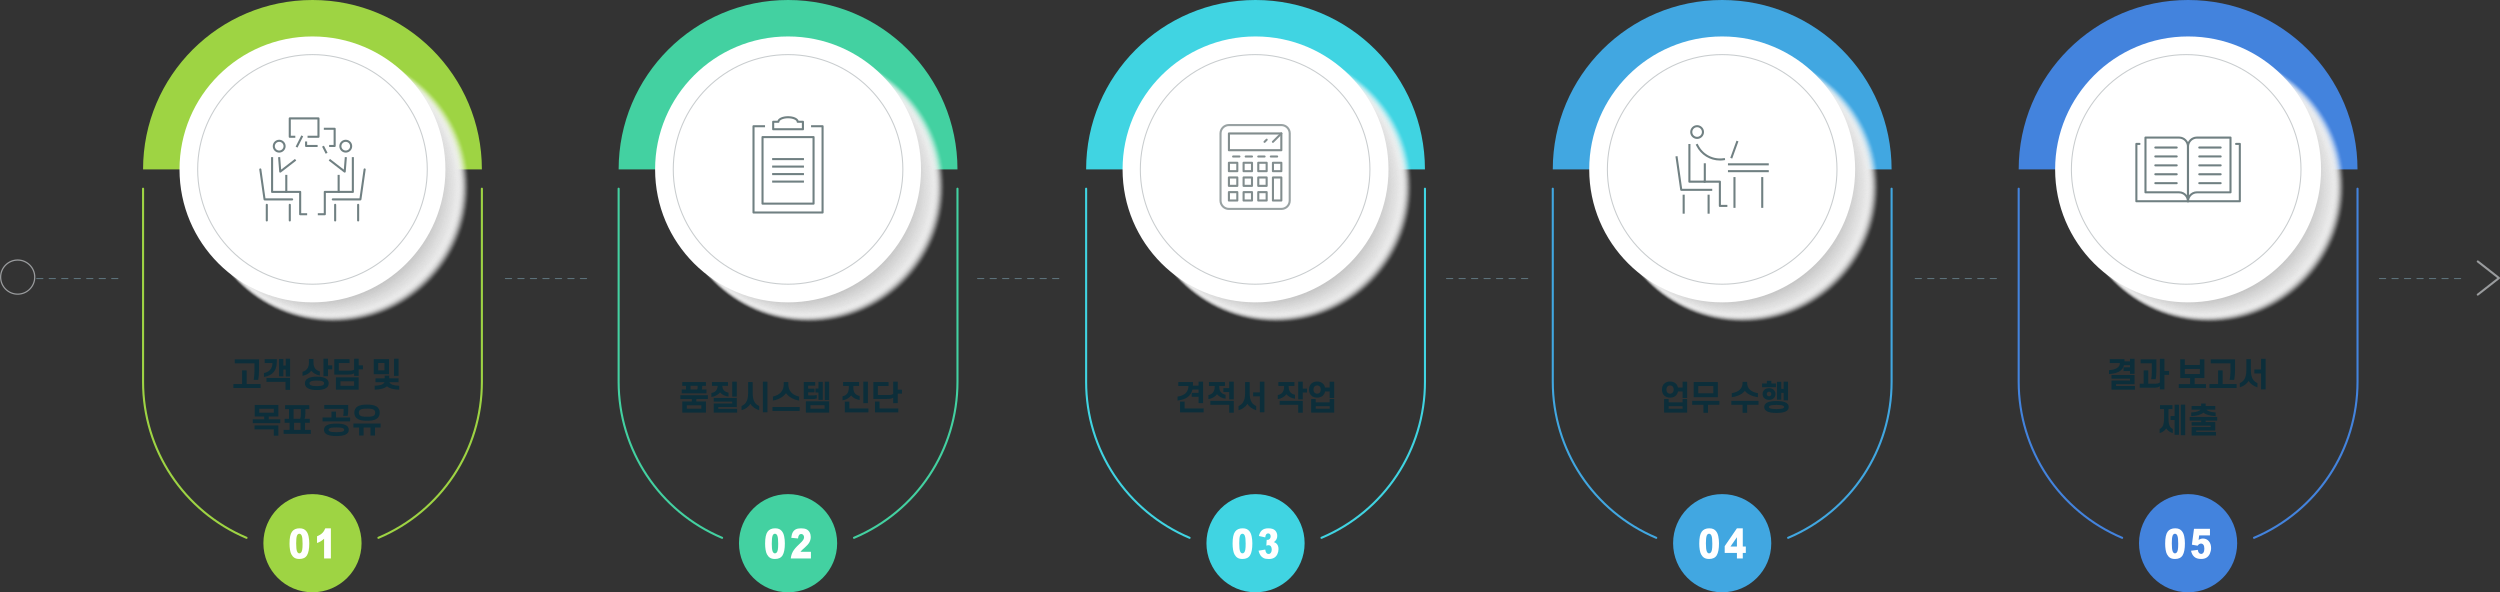
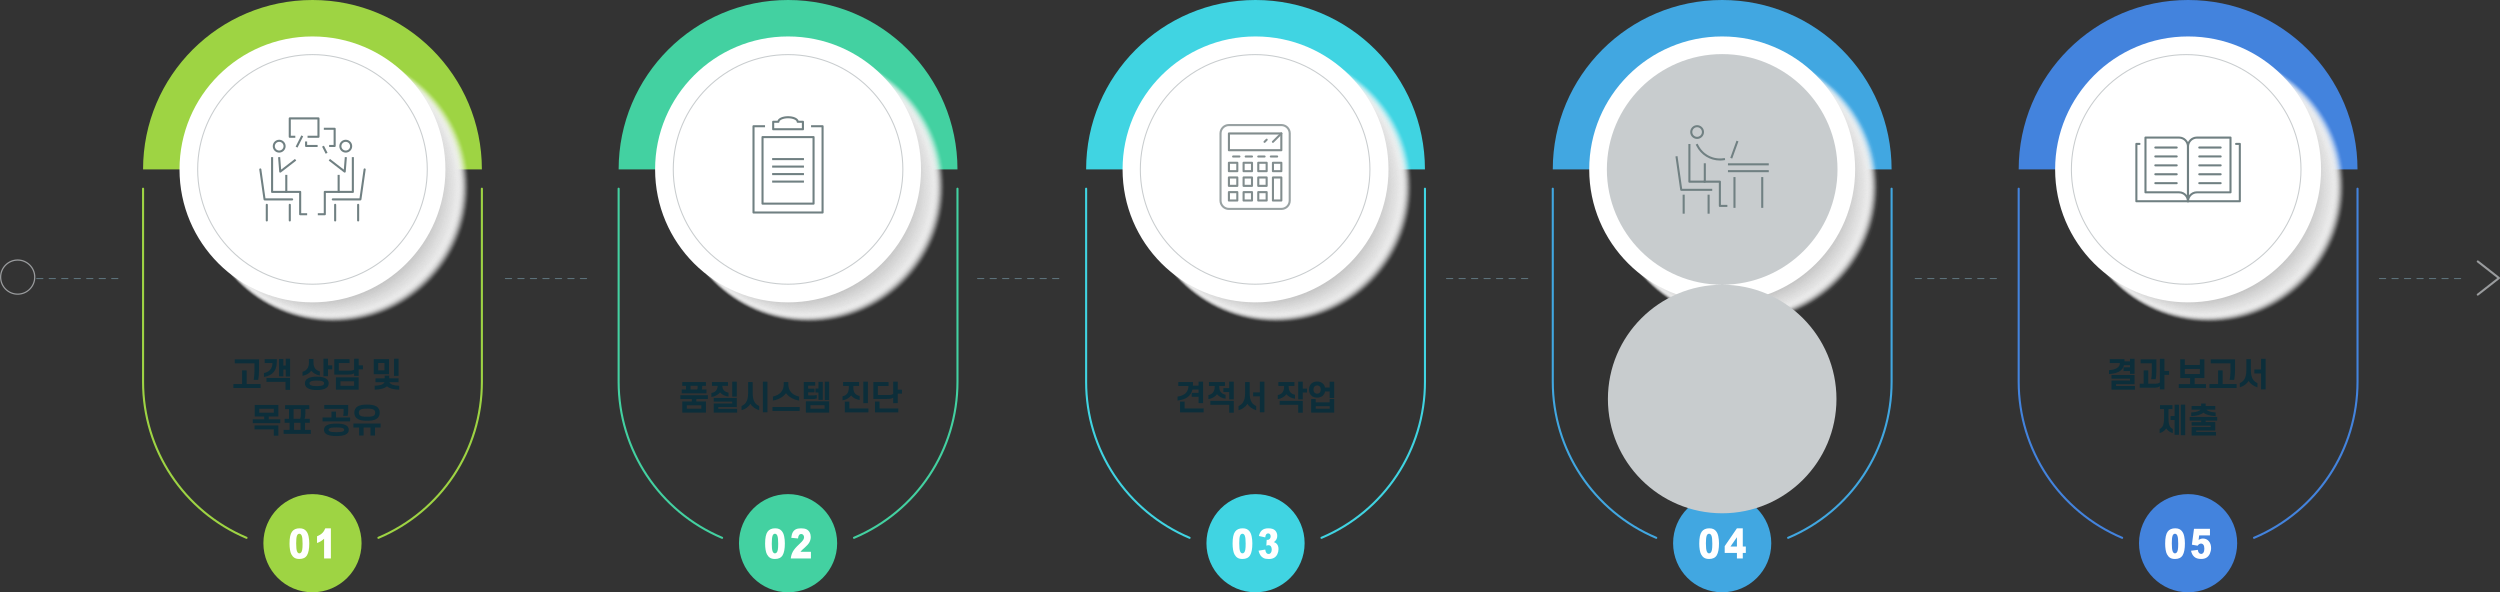
<svg xmlns="http://www.w3.org/2000/svg" viewBox="0 0 1200.35 284.38">
  <rect x="0" y="0" width="1200.35" height="284.38" fill="#333333" stroke="none" />
  <defs>
    <style>.cls-1{fill:#f2f2f2;opacity:.2;}.cls-2{fill:#eaeaea;opacity:.32;}.cls-3{fill:#eee;opacity:.26;}.cls-4,.cls-5{fill:#fff;}.cls-6{fill:#fafafa;opacity:.08;}.cls-7{fill:#dbdbdb;opacity:.57;}.cls-8{fill:#e9e9e9;opacity:.34;}.cls-9{fill:#ededed;opacity:.28;}.cls-10{fill:#cecece;opacity:.77;}.cls-11{fill:#bfbfbf;}.cls-12{fill:#fefefe;opacity:.02;}.cls-13{fill:#c5c5c5;opacity:.91;}.cls-14{fill:#e1e1e1;opacity:.46;}.cls-15{fill:#4383dd;}.cls-16{fill:#ddd;opacity:.54;}.cls-17{fill:#f8f8f8;opacity:.11;}.cls-18{fill:#cacaca;opacity:.83;}.cls-5{opacity:0;}.cls-19{fill:#d9d9d9;opacity:.6;}.cls-20{fill:#e4e4e4;opacity:.42;}.cls-21{fill:#cbcbcb;opacity:.82;}.cls-22{fill:#fcfcfc;opacity:.05;}.cls-23{isolation:isolate;}.cls-24{fill:#f4f4f4;opacity:.17;}.cls-25{fill:silver;opacity:.98;}.cls-26{fill:#ececec;opacity:.29;}.cls-27{fill:#0c2e3a;}.cls-28{fill:#e5e5e5;opacity:.4;}.cls-29{fill:#c1c1c1;opacity:.97;}.cls-30{fill:#f1f1f1;opacity:.22;}.cls-31{fill:#d5d5d5;opacity:.66;}.cls-32{fill:#e3e3e3;opacity:.43;}.cls-33{fill:#9ed443;}.cls-34{fill:#efefef;opacity:.25;}.cls-35{fill:#41a7e1;}.cls-36{fill:#c9c9c9;opacity:.85;}.cls-37{fill:#40d4e2;}.cls-38{fill:#c3c3c3;opacity:.94;}.cls-39{fill:#d8d8d8;opacity:.62;}.cls-40{fill:#fbfbfb;opacity:.06;}.cls-41{fill:#ccc;opacity:.8;}.cls-42{fill:#dcdcdc;opacity:.55;}.cls-43{fill:#f3f3f3;opacity:.18;}.cls-44{opacity:.49;}.cls-44,.cls-45{fill:#dfdfdf;}.cls-46{fill:#f7f7f7;opacity:.12;}.cls-47{fill:#43d1a1;}.cls-48{fill:#e0e0e0;opacity:.48;}.cls-49{fill:#828d8e;}.cls-50{fill:#c8c8c8;opacity:.86;}.cls-51{fill:#e8e8e8;opacity:.35;}.cls-52{fill:#c4c4c4;opacity:.92;}.cls-53{fill:#d2d2d2;opacity:.71;}.cls-54{fill:#708082;}.cls-55{fill:#d3d3d3;opacity:.69;}.cls-56{fill:#c7c7c7;opacity:.88;}.cls-57{fill:#d0d0d0;opacity:.74;}.cls-58{fill:#f5f5f5;opacity:.15;}.cls-59{fill:#cdcdcd;opacity:.78;}.cls-60{fill:#e6e6e6;opacity:.38;}.cls-61{fill:#d4d4d4;opacity:.68;}.cls-62{fill:#d7d7d7;opacity:.63;}.cls-63{fill:#9a9c9e;}.cls-64{fill:#dadada;opacity:.58;}.cls-65{fill:#dedede;opacity:.52;}.cls-66{fill:#c8ccce;}.cls-67{fill:#c2c2c2;opacity:.95;}.cls-68{fill:#e2e2e2;opacity:.45;}.cls-69{fill:#d1d1d1;opacity:.72;}.cls-70{fill:#ebebeb;opacity:.31;}.cls-71{fill:#cfcfcf;opacity:.75;}.cls-72{fill:#e7e7e7;opacity:.37;}.cls-73{fill:#d6d6d6;opacity:.65;}.cls-74{fill:#f9f9f9;opacity:.09;}.cls-45{opacity:.51;}.cls-75{fill:#c6c6c6;opacity:.89;}.cls-76{fill:#fdfdfd;opacity:.03;}.cls-77{fill:#99a2a3;}.cls-78{mix-blend-mode:multiply;}.cls-79{fill:#f0f0f0;opacity:.23;}.cls-80{fill:#f6f6f6;opacity:.14;}.cls-81{fill:#5c717a;}</style>
  </defs>
  <g class="cls-23">
    <g id="_레이어_2">
      <g id="_레이어_1-2">
        <g>
          <path d="M139.01,260.97c0-2.71,.4-4.6,1.19-5.69,.79-1.08,2-1.62,3.63-1.62,.78,0,1.42,.12,1.92,.35,.5,.24,.91,.54,1.23,.92s.57,.78,.75,1.2c.18,.42,.33,.91,.44,1.46,.22,1.06,.32,2.17,.32,3.32,0,2.59-.36,4.48-1.07,5.68-.71,1.2-1.94,1.8-3.68,1.8-.98,0-1.76-.19-2.37-.57-.6-.38-1.09-.94-1.48-1.68-.28-.53-.5-1.24-.65-2.15-.16-.91-.23-1.92-.23-3.02Zm3.2,0c0,1.81,.13,3.05,.39,3.72,.26,.67,.64,1,1.13,1,.33,0,.61-.14,.85-.42,.24-.28,.42-.73,.53-1.34,.11-.61,.17-1.56,.17-2.85,0-1.89-.13-3.16-.39-3.82-.26-.65-.65-.98-1.17-.98s-.92,.33-1.16,1-.36,1.89-.36,3.69Z" />
          <path d="M158.87,253.66v14.49h-3.26v-9.5c-.53,.49-1.04,.89-1.53,1.2-.49,.3-1.11,.6-1.86,.88v-3.25c1.1-.43,1.95-.96,2.55-1.57,.61-.61,1.08-1.36,1.42-2.25h2.67Z" />
        </g>
        <g>
          <path d="M367.36,260.97c0-2.71,.4-4.6,1.19-5.69,.79-1.08,2-1.62,3.63-1.62,.78,0,1.42,.12,1.92,.35,.5,.24,.91,.54,1.23,.92s.57,.78,.75,1.2c.18,.42,.33,.91,.44,1.46,.22,1.06,.32,2.17,.32,3.32,0,2.59-.36,4.48-1.07,5.68-.71,1.2-1.94,1.8-3.68,1.8-.98,0-1.76-.19-2.37-.57-.6-.38-1.09-.94-1.48-1.68-.28-.53-.5-1.24-.65-2.15-.16-.91-.23-1.92-.23-3.02Zm3.2,0c0,1.81,.13,3.05,.39,3.72,.26,.67,.64,1,1.14,1,.33,0,.61-.14,.85-.42,.24-.28,.42-.73,.53-1.34s.17-1.56,.17-2.85c0-1.89-.13-3.16-.39-3.82-.26-.65-.65-.98-1.17-.98s-.92,.33-1.15,1-.36,1.89-.36,3.69Z" />
          <path d="M389.35,268.15h-9.67c.11-1.17,.45-2.28,1.01-3.31,.56-1.03,1.62-2.25,3.16-3.66,.94-.86,1.55-1.52,1.81-1.96s.4-.87,.4-1.27c0-.43-.13-.81-.39-1.11s-.59-.46-.98-.46-.75,.16-1.01,.48c-.26,.32-.44,.88-.53,1.68l-3.23-.32c.13-1.12,.36-1.99,.7-2.61,.34-.63,.81-1.11,1.43-1.44,.61-.33,1.46-.5,2.55-.5s2.02,.16,2.65,.48,1.13,.8,1.49,1.46c.36,.66,.54,1.39,.54,2.21,0,.87-.21,1.7-.62,2.49s-1.17,1.66-2.26,2.61c-.65,.55-1.08,.94-1.3,1.16-.22,.22-.48,.51-.77,.87h5.03v3.23Z" />
        </g>
        <g>
          <path d="M591.82,260.97c0-2.71,.4-4.6,1.19-5.69,.79-1.08,2-1.62,3.63-1.62,.78,0,1.42,.12,1.92,.35,.5,.24,.91,.54,1.23,.92s.57,.78,.75,1.2c.18,.42,.33,.91,.44,1.46,.22,1.06,.32,2.17,.32,3.32,0,2.59-.36,4.48-1.07,5.68-.71,1.2-1.94,1.8-3.68,1.8-.98,0-1.76-.19-2.37-.57-.6-.38-1.09-.94-1.48-1.68-.28-.53-.5-1.24-.65-2.15-.16-.91-.23-1.92-.23-3.02Zm3.2,0c0,1.81,.13,3.05,.39,3.72,.26,.67,.64,1,1.13,1,.33,0,.61-.14,.85-.42,.24-.28,.42-.73,.53-1.34,.11-.61,.17-1.56,.17-2.85,0-1.89-.13-3.16-.39-3.82-.26-.65-.65-.98-1.17-.98s-.92,.33-1.16,1-.36,1.89-.36,3.69Z" />
          <path d="M607.5,258.02l-3.05-.67c.25-1.19,.74-2.11,1.46-2.74,.72-.63,1.74-.95,3.06-.95,1.51,0,2.61,.35,3.28,1.04,.68,.69,1.01,1.57,1.01,2.62,0,.62-.14,1.17-.41,1.67s-.69,.94-1.24,1.31c.45,.14,.79,.29,1.03,.48,.38,.29,.68,.68,.9,1.15,.21,.48,.32,1.04,.32,1.71,0,.83-.18,1.62-.53,2.39s-.86,1.35-1.53,1.76c-.67,.41-1.54,.62-2.62,.62s-1.89-.15-2.5-.46-1.11-.75-1.5-1.34c-.39-.59-.7-1.32-.91-2.21l3.22-.53c.13,.8,.32,1.35,.59,1.66,.27,.31,.6,.46,1.02,.46,.43,0,.79-.19,1.08-.58s.43-.91,.43-1.56-.14-1.17-.42-1.54c-.28-.36-.65-.54-1.13-.54-.25,0-.6,.08-1.04,.23l.17-2.83c.18,.03,.32,.05,.42,.05,.42,0,.77-.17,1.06-.5,.28-.33,.42-.72,.42-1.18s-.11-.78-.32-1.04c-.21-.26-.5-.39-.87-.39s-.69,.14-.93,.42c-.24,.28-.4,.78-.48,1.48Z" />
        </g>
        <g>
          <path d="M815.88,260.97c0-2.71,.4-4.6,1.19-5.69,.79-1.08,2-1.62,3.63-1.62,.78,0,1.42,.12,1.92,.35,.5,.24,.91,.54,1.23,.92s.57,.78,.75,1.2,.33,.91,.44,1.46c.22,1.06,.32,2.17,.32,3.32,0,2.59-.36,4.48-1.07,5.68-.71,1.2-1.94,1.8-3.68,1.8-.98,0-1.76-.19-2.37-.57-.6-.38-1.09-.94-1.48-1.68-.28-.53-.5-1.24-.65-2.15-.16-.91-.23-1.92-.23-3.02Zm3.2,0c0,1.81,.13,3.05,.39,3.72,.26,.67,.64,1,1.13,1,.33,0,.61-.14,.85-.42,.24-.28,.42-.73,.53-1.34s.17-1.56,.17-2.85c0-1.89-.13-3.16-.39-3.82s-.65-.98-1.17-.98-.92,.33-1.16,1-.36,1.89-.36,3.69Z" />
          <path d="M833.97,265.49h-5.87v-3.26l5.87-8.57h2.81v8.76h1.46v3.07h-1.46v2.66h-2.81v-2.66Zm0-3.07v-4.49l-3.1,4.49h3.1Z" />
        </g>
        <g>
          <path d="M1039.58,260.97c0-2.71,.4-4.6,1.19-5.69,.79-1.08,2-1.62,3.63-1.62,.78,0,1.42,.12,1.92,.35,.5,.24,.91,.54,1.23,.92s.57,.78,.75,1.2,.33,.91,.44,1.46c.22,1.06,.32,2.17,.32,3.32,0,2.59-.36,4.48-1.07,5.68-.71,1.2-1.94,1.8-3.68,1.8-.98,0-1.76-.19-2.37-.57-.6-.38-1.09-.94-1.48-1.68-.28-.53-.5-1.24-.65-2.15-.16-.91-.23-1.92-.23-3.02Zm3.2,0c0,1.81,.13,3.05,.39,3.72,.26,.67,.64,1,1.13,1,.33,0,.61-.14,.85-.42,.24-.28,.42-.73,.53-1.34s.17-1.56,.17-2.85c0-1.89-.13-3.16-.39-3.82s-.65-.98-1.17-.98-.92,.33-1.16,1-.36,1.89-.36,3.69Z" />
          <path d="M1053.44,253.9h7.65v3.16h-5.18l-.28,2.14c.36-.21,.71-.36,1.06-.47s.7-.16,1.04-.16c1.16,0,2.1,.43,2.82,1.29s1.08,1.95,1.08,3.26c0,.92-.19,1.8-.56,2.65-.37,.85-.9,1.5-1.58,1.94-.68,.45-1.56,.67-2.62,.67-.76,0-1.42-.09-1.97-.27-.55-.18-1.01-.44-1.39-.8s-.69-.75-.93-1.2-.43-1-.59-1.67l3.26-.44c.08,.64,.26,1.13,.55,1.46s.64,.5,1.04,.5c.45,0,.82-.21,1.11-.63,.29-.42,.44-1.04,.44-1.87s-.15-1.47-.44-1.87c-.29-.4-.69-.59-1.18-.59-.31,0-.61,.09-.9,.28-.22,.14-.45,.38-.71,.74l-2.75-.49,1.02-7.66Z" />
        </g>
        <path class="cls-63" d="M1189.68,141.96c-.15,0-.29-.07-.39-.19-.17-.22-.13-.53,.08-.7l9.67-7.57-9.67-7.57c-.22-.17-.25-.48-.08-.7,.17-.22,.48-.26,.7-.09l10.17,7.96c.12,.09,.19,.24,.19,.39s-.07,.3-.19,.39l-10.17,7.96c-.09,.07-.2,.11-.31,.11Z" />
        <path class="cls-33" d="M68.69,81.34C68.69,36.42,105.11,0,150.03,0s81.34,36.42,81.34,81.34H68.69Z" />
        <path class="cls-33" d="M181.69,258.73c-.19,0-.38-.11-.46-.31-.11-.25,.01-.55,.27-.66,29.99-12.69,49.37-41.92,49.37-74.49V90.61c0-.28,.22-.5,.5-.5s.5,.22,.5,.5v92.67c0,32.97-19.62,62.57-49.99,75.41-.06,.03-.13,.04-.19,.04Z" />
        <path class="cls-33" d="M118.37,258.73c-.07,0-.13-.01-.19-.04-30.37-12.84-49.99-42.44-49.99-75.41V90.61c0-.28,.22-.5,.5-.5s.5,.22,.5,.5v92.67c0,32.56,19.38,61.8,49.37,74.49,.25,.11,.37,.4,.27,.66-.08,.19-.27,.31-.46,.31Z" />
        <g class="cls-78">
          <g>
            <circle class="cls-5" cx="160.54" cy="90.04" r="65.22" />
            <circle class="cls-12" cx="160.42" cy="90.01" r="65.06" />
            <circle class="cls-76" cx="160.31" cy="89.98" r="64.91" />
            <circle class="cls-22" cx="160.19" cy="89.95" r="64.75" />
            <circle class="cls-40" cx="160.08" cy="89.91" r="64.6" />
            <circle class="cls-6" cx="159.97" cy="89.88" r="64.44" />
            <circle class="cls-74" cx="159.85" cy="89.85" r="64.29" />
            <circle class="cls-17" cx="159.74" cy="89.82" r="64.13" />
            <circle class="cls-46" cx="159.62" cy="89.79" r="63.97" />
            <circle class="cls-80" cx="159.51" cy="89.76" r="63.82" />
            <circle class="cls-58" cx="159.39" cy="89.72" r="63.66" />
            <circle class="cls-24" cx="159.28" cy="89.69" r="63.51" />
            <circle class="cls-43" cx="159.16" cy="89.66" r="63.35" />
            <circle class="cls-1" cx="159.05" cy="89.63" r="63.2" />
            <circle class="cls-30" cx="158.94" cy="89.6" r="63.04" />
            <circle class="cls-79" cx="158.82" cy="89.57" r="62.88" />
            <circle class="cls-34" cx="158.71" cy="89.53" r="62.73" />
            <circle class="cls-3" cx="158.59" cy="89.5" r="62.57" />
            <circle class="cls-9" cx="158.48" cy="89.47" r="62.42" />
            <circle class="cls-26" cx="158.36" cy="89.44" r="62.26" />
            <circle class="cls-70" cx="158.25" cy="89.41" r="62.11" />
            <circle class="cls-2" cx="158.13" cy="89.38" r="61.95" />
            <circle class="cls-8" cx="158.02" cy="89.34" r="61.8" />
            <circle class="cls-51" cx="157.91" cy="89.31" r="61.64" />
            <circle class="cls-72" cx="157.79" cy="89.28" r="61.48" />
            <circle class="cls-60" cx="157.68" cy="89.25" r="61.33" />
            <circle class="cls-28" cx="157.56" cy="89.22" r="61.17" />
            <circle class="cls-20" cx="157.45" cy="89.19" r="61.02" />
            <circle class="cls-32" cx="157.33" cy="89.15" r="60.86" />
            <circle class="cls-68" cx="157.22" cy="89.12" r="60.71" />
            <circle class="cls-14" cx="157.1" cy="89.09" r="60.55" />
            <circle class="cls-48" cx="156.99" cy="89.06" r="60.4" />
            <circle class="cls-44" cx="156.88" cy="89.03" r="60.24" />
            <circle class="cls-45" cx="156.76" cy="89" r="60.08" />
            <circle class="cls-65" cx="156.65" cy="88.96" r="59.93" />
            <circle class="cls-16" cx="156.53" cy="88.93" r="59.77" />
            <circle class="cls-42" cx="156.42" cy="88.9" r="59.62" />
            <circle class="cls-7" cx="156.3" cy="88.87" r="59.46" />
            <circle class="cls-64" cx="156.19" cy="88.84" r="59.31" />
            <circle class="cls-19" cx="156.07" cy="88.81" r="59.15" />
            <circle class="cls-39" cx="155.96" cy="88.77" r="59" />
            <circle class="cls-62" cx="155.85" cy="88.74" r="58.84" />
            <circle class="cls-73" cx="155.73" cy="88.71" r="58.68" />
            <circle class="cls-31" cx="155.62" cy="88.68" r="58.53" />
            <circle class="cls-61" cx="155.5" cy="88.65" r="58.37" />
            <circle class="cls-55" cx="155.39" cy="88.62" r="58.22" />
            <circle class="cls-53" cx="155.27" cy="88.58" r="58.06" />
            <circle class="cls-69" cx="155.16" cy="88.55" r="57.91" />
            <circle class="cls-57" cx="155.04" cy="88.52" r="57.75" />
            <circle class="cls-71" cx="154.93" cy="88.49" r="57.6" />
            <circle class="cls-10" cx="154.82" cy="88.46" r="57.44" />
            <circle class="cls-59" cx="154.7" cy="88.43" r="57.28" />
            <circle class="cls-41" cx="154.59" cy="88.39" r="57.13" />
            <circle class="cls-21" cx="154.47" cy="88.36" r="56.97" />
            <circle class="cls-18" cx="154.36" cy="88.33" r="56.82" />
            <circle class="cls-36" cx="154.24" cy="88.3" r="56.66" />
            <circle class="cls-50" cx="154.13" cy="88.27" r="56.51" />
            <circle class="cls-56" cx="154.01" cy="88.24" r="56.35" />
            <circle class="cls-75" cx="153.9" cy="88.2" r="56.19" />
            <circle class="cls-13" cx="153.79" cy="88.17" r="56.04" />
            <circle class="cls-52" cx="153.67" cy="88.14" r="55.88" />
            <circle class="cls-38" cx="153.56" cy="88.11" r="55.73" />
            <circle class="cls-67" cx="153.44" cy="88.08" r="55.57" />
            <circle class="cls-29" cx="153.33" cy="88.05" r="55.42" />
            <circle class="cls-25" cx="153.21" cy="88.01" r="55.26" />
            <circle class="cls-11" cx="153.1" cy="87.98" r="55.11" />
          </g>
        </g>
        <circle class="cls-4" cx="150.03" cy="81.34" r="63.84" />
        <circle class="cls-33" cx="150.03" cy="260.81" r="23.57" />
        <g>
          <path class="cls-27" d="M112.06,184.41h4.18v-6.58h2.19v6.58h6.69v1.9h-13.06v-1.9Zm10.13-9.97h-9.48v-1.92h11.67v5.19c0,1.65-.14,3.41-.4,4.67h-2.18c.22-1.18,.38-2.83,.38-4.21v-3.73Z" />
          <path class="cls-27" d="M130.82,174.32h-3.73v-1.89h5.83v1.09c0,4.21-1.76,6.74-6.18,7.48v-1.9c2.5-.45,4.05-2.08,4.08-4.77Zm6.27,9.04h-9.16v-1.89h11.35v5.71h-2.19v-3.83Zm.1-11.11h2.1v8.53h-2.1v-3.36h-1.14v3.27h-2.07v-8.36h2.07v3.17h1.14v-3.25Z" />
          <path class="cls-27" d="M150.53,174.05c0,2.59,1.18,3.76,3.06,4.31v1.94c-1.76-.32-3.3-1.17-4.15-2.29-.8,1.17-2.34,2.1-4.18,2.45v-1.92c1.94-.59,3.07-2,3.07-4.48v-1.71h2.19v1.71Zm-4.13,10c0-.94,.4-1.65,1.07-2.14,1.06-.78,2.77-1.07,4.64-1.07s3.58,.29,4.64,1.07c.67,.5,1.07,1.2,1.07,2.14s-.4,1.65-1.07,2.15c-1.06,.78-2.77,1.07-4.64,1.07s-3.59-.29-4.64-1.07c-.67-.5-1.07-1.2-1.07-2.15Zm2.19,0c0,.35,.16,.62,.48,.83,.59,.38,1.7,.51,3.04,.51s2.45-.13,3.06-.51c.3-.21,.46-.48,.46-.83s-.16-.61-.46-.82c-.61-.4-1.7-.51-3.06-.51s-2.45,.11-3.04,.51c-.32,.21-.48,.48-.48,.82Zm8.9-8.64h2.03v1.92h-2.03v3.31h-2.19v-8.39h2.19v3.15Z" />
          <path class="cls-27" d="M167.01,179.86h-6.51v-7.43h7.32v1.89h-5.14v3.65h4.93c1.22,0,1.92-.14,2.42-.51v-5.2h2.19v3.15h2.03v1.92h-2.03v3.15h-2.19v-1.25c-.51,.42-1.38,.62-3.01,.62Zm-5.73,1.3h10.93v5.95h-10.93v-5.95Zm2.19,1.89v2.19h6.55v-2.19h-6.55Z" />
          <path class="cls-27" d="M179.45,172.43h7.32v7.25h-7.32v-7.25Zm6.35,13.03c-1.06,1.01-3.1,1.55-5.91,1.65v-1.89c2.38-.06,4.27-.58,4.71-1.71h-4.31v-1.87h4.4v-1.3h2.19v1.3h4.48v1.87h-4.39c.43,1.14,2.34,1.65,4.72,1.71v1.89c-2.8-.1-4.85-.64-5.91-1.65Zm-4.21-11.16v3.52h3.02v-3.52h-3.02Zm7.59,6.18v-8.23h2.19v8.23h-2.19Z" />
          <path class="cls-27" d="M122.3,199.97v-5.54h11.36v5.54h-4.63v1.34h5.55v1.86h-13.22v-1.86h5.49v-1.34h-4.56Zm9.17,6.18h-9.27v-1.87h11.46v4.91h-2.19v-3.04Zm0-9.89h-6.98v1.89h6.98v-1.89Z" />
          <path class="cls-27" d="M146.21,201.08h2.54v1.92h-2.29v3.41h2.77v1.9h-13.06v-1.9h2.85v-3.41h-2.37v-1.92h2.11v-4.64h-1.86v-1.92h11.59v1.92h-1.86v2.18c0,.91-.16,1.86-.43,2.46Zm-5.25,0h3.15c.24-.58,.34-1.46,.34-2.24v-2.4h-3.49v4.64Zm3.34,1.92h-3.1v3.41h3.1v-3.41Z" />
          <path class="cls-27" d="M154.88,200.44h4.26v-2.82h2.19v2.82h6.77v1.9h-13.22v-1.9Zm.67,5.92c0-1.07,.54-1.78,1.46-2.24,1.1-.56,2.75-.75,4.5-.75s3.39,.19,4.5,.75c.91,.46,1.46,1.17,1.46,2.24s-.54,1.79-1.46,2.26c-1.1,.56-2.75,.75-4.5,.75s-3.39-.19-4.5-.75c-.91-.46-1.46-1.17-1.46-2.26Zm9.43-10.04h-9.27v-1.89h11.46v2.88c0,.86-.06,1.76-.26,2.38h-2.14c.16-.62,.21-1.49,.21-2.29v-1.09Zm-7.24,10.04c0,.32,.18,.56,.51,.72,.61,.34,1.74,.43,3.25,.43s2.64-.1,3.25-.43c.34-.16,.51-.4,.51-.72s-.18-.54-.51-.72c-.61-.32-1.74-.42-3.25-.42s-2.64,.1-3.25,.42c-.34,.18-.51,.42-.51,.72Z" />
          <path class="cls-27" d="M169.68,203.37h13.06v1.92h-2.69v3.83h-2.16v-3.83h-3.31v3.83h-2.14v-3.83h-2.75v-1.92Zm.43-5.22c0-1.38,.64-2.46,1.68-3.06,1.2-.66,2.61-.82,4.43-.82s3.23,.16,4.43,.82c1.04,.59,1.68,1.68,1.68,3.06s-.64,2.47-1.68,3.04c-1.2,.67-2.59,.83-4.43,.83s-3.23-.16-4.43-.83c-1.04-.58-1.68-1.68-1.68-3.04Zm2.19,0c0,.61,.24,1.15,.7,1.44,.64,.4,1.67,.51,3.22,.51s2.59-.11,3.22-.51c.46-.29,.7-.83,.7-1.44s-.24-1.15-.7-1.44c-.62-.42-1.66-.51-3.22-.51s-2.58,.1-3.22,.51c-.46,.29-.7,.82-.7,1.44Z" />
        </g>
        <g>
          <path class="cls-27" d="M334.34,191.61v1.15h4.61v5.35h-11.36v-5.35h4.59v-1.15h-5.52v-1.87h13.22v1.87h-5.54Zm2.59-4.61h2.27v1.84h-11.88v-1.84h2.05v-1.74h-1.79v-1.82h11.36v1.82h-1.79v.78c0,.35-.06,.69-.22,.96Zm-.18,7.6h-6.98v1.65h6.98v-1.65Zm-5.19-7.6h3.23c.13-.24,.16-.53,.16-.82v-.93h-3.39v1.74Z" />
          <path class="cls-27" d="M349.54,183.43v1.84h-2.74c.11,2.03,1.23,2.91,3.01,3.25v1.9c-1.76-.22-3.25-.93-4.08-2-.88,1.07-2.4,1.98-4.16,2.18v-1.9c1.79-.34,2.9-1.33,3.01-3.43h-2.74v-1.84h7.7Zm-4.66,12.89h9.04v1.79h-11.24v-4.39h8.88v-.9h-8.88v-1.76h11.08v4.4h-8.88v.85Zm6.69-5.89v-7.17h2.19v7.17h-2.19Z" />
          <path class="cls-27" d="M360.29,193.85c-.75,1.44-2.48,2.61-4.24,3.12v-2.02c1.7-.77,3.15-2.11,3.15-6.24v-5.28h2.19v5.28c0,4.13,1.46,5.47,3.14,6.24v2.02c-1.76-.51-3.47-1.7-4.24-3.12Zm8.18,4.1h-2.19v-14.69h2.19v14.69Z" />
          <path class="cls-27" d="M370.89,195.41h13.06v1.9h-13.06v-1.9Zm6.51-6.66c-1.06,1.54-3.18,3.04-6.29,3.59v-1.92c3.36-.78,5.19-2.77,5.19-5.97v-1.01h2.19v1.01c0,3.2,1.84,5.19,5.2,5.97v1.92c-3.11-.54-5.23-2.05-6.29-3.59Z" />
          <path class="cls-27" d="M391.07,186.62v1.76h-3.04v1.47h2.02c.8,0,1.46-.02,2.13-.18v1.66c-.67,.21-1.41,.27-2.24,.27h-4.02v-8.18h5.49v1.76h-3.38v1.42h3.04Zm-4.13,6.05h11.17v5.44h-11.17v-5.44Zm2.19,1.89v1.68h6.79v-1.68h-6.79Zm2.43-8h1.41v-3.22h2.08v8.66h-2.08v-3.52h-1.41v-1.92Zm4.45-3.3h2.1v8.82h-2.1v-8.82Z" />
          <path class="cls-27" d="M412.48,183.43v1.87h-2.75v.86c0,2.51,1.14,3.55,3.03,3.95v1.94c-1.75-.26-3.25-1.02-4.08-2.18-.88,1.15-2.42,2.13-4.16,2.35v-1.94c1.9-.4,3.02-1.58,3.02-4.13v-.86h-2.75v-1.87h7.7Zm-6.85,14.58v-5.2h2.19v3.3h9.14v1.9h-11.33Zm8.88-4.45v-10.31h2.19v10.31h-2.19Z" />
          <path class="cls-27" d="M425.84,191.55h-6.51v-8.12h7.31v1.89h-5.14v4.34h4.93c1.22,0,1.92-.16,2.42-.51v-5.89h2.19v3.84h2.03v1.9h-2.03v4.56h-2.19v-2.64c-.51,.42-1.38,.62-3.01,.62Zm-3.54,4.56h9v1.9h-11.19v-5.2h2.19v3.3Z" />
        </g>
        <g>
          <path class="cls-27" d="M570.61,185.32h-4.87v-1.89h7.06v1.26c0,.16,0,.32-.02,.48h2.69v-1.92h2.19v10.31h-2.19v-3.03h-3.28v-1.89h3.28v-1.6h-2.93c-.75,3.19-3.17,4.83-7.15,5.28v-1.9c3.52-.5,5.22-2.27,5.22-5.11Zm-4.02,12.69v-5.2h2.19v3.3h9.14v1.9h-11.33Z" />
          <path class="cls-27" d="M588.16,183.43v1.87h-2.75v.26c0,2.53,1.14,3.57,3.03,3.97v1.92c-1.75-.26-3.25-1.02-4.08-2.16-.88,1.14-2.42,2.11-4.16,2.34v-1.94c1.9-.38,3.02-1.57,3.02-4.13v-.26h-2.75v-1.87h7.7Zm2.03,10.93h-9.04v-1.89h11.24v5.71h-2.19v-3.83Zm0-2.58v-3.54h-2.8v-1.87h2.8v-3.12h2.19v8.53h-2.19Z" />
          <path class="cls-27" d="M598.91,193.85c-.75,1.44-2.48,2.61-4.24,3.12v-2.02c1.7-.77,3.15-2.11,3.15-6.24v-5.28h2.19v5.28c0,4.13,1.46,5.47,3.14,6.24v2.02c-1.76-.51-3.47-1.7-4.24-3.12Zm8.18,4.1h-2.19v-7.65h-3.22v-1.9h3.22v-5.14h2.19v14.69Z" />
          <path class="cls-27" d="M621.51,183.43v1.87h-2.77v.26c0,2.53,1.14,3.57,3.04,3.97v1.92c-1.75-.26-3.27-1.02-4.1-2.16-.88,1.14-2.42,2.11-4.16,2.34v-1.94c1.91-.38,3.03-1.57,3.03-4.13v-.26h-2.75v-1.87h7.71Zm4,9.04v5.71h-2.19v-3.83h-8.9v-1.89h11.09Zm0-5.89h2.03v1.9h-2.03v3.3h-2.19v-8.53h2.19v3.33Z" />
          <path class="cls-27" d="M628.51,187.04c0-1.38,.51-2.43,1.36-3.07,.66-.51,1.52-.78,2.53-.78s1.87,.27,2.53,.78c.64,.48,1.09,1.18,1.26,2.1h2.23v-2.8h2.19v7.83h-2.19v-3.14h-2.21c-.18,.94-.62,1.68-1.28,2.18-.66,.51-1.52,.78-2.53,.78s-1.87-.27-2.53-.78c-.85-.66-1.36-1.7-1.36-3.09Zm9.91,4.58h2.19v6.5h-11.08v-6.5h2.19v1.54h6.69v-1.54Zm-7.76-4.58c0,.69,.21,1.23,.59,1.58,.3,.26,.69,.42,1.15,.42s.86-.16,1.15-.42c.38-.35,.59-.9,.59-1.58s-.21-1.23-.59-1.57c-.29-.26-.69-.42-1.15-.42s-.85,.16-1.15,.42c-.38,.34-.59,.9-.59,1.57Zm1.07,7.99v1.22h6.69v-1.22h-6.69Z" />
        </g>
        <g>
          <path class="cls-27" d="M797.97,187.04c0-1.38,.51-2.43,1.36-3.07,.66-.51,1.52-.78,2.53-.78s1.87,.27,2.53,.78c.64,.48,1.09,1.18,1.26,2.1h2.23v-2.8h2.19v7.83h-2.19v-3.14h-2.21c-.18,.94-.62,1.68-1.28,2.18-.66,.51-1.52,.78-2.53,.78s-1.87-.27-2.53-.78c-.85-.66-1.36-1.7-1.36-3.09Zm9.91,4.58h2.19v6.5h-11.08v-6.5h2.19v1.54h6.69v-1.54Zm-7.76-4.58c0,.69,.21,1.23,.59,1.58,.3,.26,.69,.42,1.15,.42s.86-.16,1.15-.42c.38-.35,.59-.9,.59-1.58s-.21-1.23-.59-1.57c-.29-.26-.69-.42-1.15-.42s-.85,.16-1.15,.42c-.38,.34-.59,.9-.59,1.57Zm1.07,7.99v1.22h6.69v-1.22h-6.69Z" />
          <path class="cls-27" d="M812.48,192.46h13.06v1.9h-5.46v3.83h-2.19v-3.83h-5.41v-1.9Zm.74-1.74v-7.28h11.59v7.28h-11.59Zm9.4-5.38h-7.2v3.49h7.2v-3.49Z" />
          <path class="cls-27" d="M831.27,192.46h13.06v1.9h-5.46v3.83h-2.19v-3.83h-5.41v-1.9Zm6.51-4.82c-1.07,1.5-3.36,2.69-6.29,3.06v-1.9c3.27-.59,5.19-2.18,5.19-4.96v-.5h2.19v.5c0,2.79,1.94,4.37,5.2,4.96v1.9c-2.93-.37-5.22-1.55-6.29-3.06Z" />
          <path class="cls-27" d="M848.34,182.83h2.16v1.3h2.19v1.78h-6.67v-1.78h2.32v-1.3Zm-2.05,6.35c0-.83,.32-1.57,.9-2.06,.53-.46,1.28-.74,2.19-.74s1.66,.27,2.19,.74c.59,.5,.91,1.23,.91,2.06s-.32,1.58-.91,2.08c-.53,.46-1.28,.74-2.19,.74s-1.67-.27-2.19-.74c-.58-.5-.9-1.23-.9-2.08Zm.8,6.24c0-.94,.46-1.6,1.23-2.05,1.07-.61,2.75-.82,4.64-.82s3.55,.21,4.64,.82c.77,.45,1.23,1.1,1.23,2.05s-.46,1.58-1.23,2.03c-1.09,.61-2.75,.82-4.64,.82s-3.57-.21-4.64-.82c-.77-.45-1.23-1.1-1.23-2.03Zm1.22-6.24c0,.3,.1,.56,.27,.75,.19,.22,.46,.37,.8,.37s.62-.14,.8-.37c.18-.19,.29-.45,.29-.75s-.11-.56-.29-.75c-.18-.22-.45-.35-.8-.35s-.61,.13-.8,.35c-.18,.19-.27,.45-.27,.75Zm.98,6.24c0,.24,.14,.42,.43,.58,.59,.3,1.78,.43,3.25,.43s2.66-.13,3.25-.43c.27-.16,.43-.34,.43-.58s-.16-.43-.43-.59c-.59-.3-1.78-.43-3.25-.43s-2.66,.13-3.25,.43c-.29,.16-.43,.35-.43,.59Zm7.11-3.2v-3.59h-1.14v3.31h-2.06v-8.61h2.06v3.38h1.14v-3.46h2.1v8.96h-2.1Z" />
        </g>
        <g>
          <path class="cls-27" d="M1017.84,174.32h-4.87v-1.89h7.06v1.06h2.67v-1.23h2.19v7.25h-2.19v-1.34h-3.11v-1.84h3.11v-.98h-2.88c-.74,2.91-3.36,3.95-7.2,4.27v-1.89c3.23-.24,5.2-1.33,5.22-3.41Zm-1.83,11h9.04v1.79h-11.24v-4.39h8.88v-.9h-8.88v-1.76h11.08v4.4h-8.88v.85Z" />
          <path class="cls-27" d="M1031.46,177.83v6.42h3.07c1.18,0,2.05-.19,2.51-.61v-11.38h2.19v5.83h2.21v1.89h-2.21v6.98h-2.19v-1.52c-.48,.48-1.55,.72-2.95,.72h-6.72v-1.9h1.89v-6.42h2.19Zm1.71-3.41h-5.36v-1.9h7.55v5.81c0,1.25-.11,2.79-.34,3.75h-2.14c.19-.94,.29-2.27,.29-3.41v-4.24Z" />
          <path class="cls-27" d="M1056.23,175.23v-2.72h2.19v9h-4.67v2.9h5.41v1.9h-13.06v-1.9h5.47v-2.9h-4.74v-9h2.19v2.72h7.2Zm0,1.92h-7.2v2.43h7.2v-2.43Z" />
          <path class="cls-27" d="M1060.82,184.41h4.18v-6.58h2.19v6.58h6.69v1.9h-13.06v-1.9Zm10.13-9.97h-9.48v-1.92h11.67v5.19c0,1.65-.14,3.41-.4,4.67h-2.18c.22-1.18,.38-2.83,.38-4.21v-3.73Z" />
          <path class="cls-27" d="M1079.65,182.85c-.75,1.44-2.48,2.61-4.24,3.12v-2.02c1.7-.77,3.15-2.11,3.15-6.24v-5.28h2.19v5.28c0,4.13,1.46,5.47,3.14,6.24v2.02c-1.76-.51-3.47-1.7-4.24-3.12Zm8.18,4.1h-2.19v-7.65h-3.22v-1.9h3.22v-5.14h2.19v14.69Z" />
          <path class="cls-27" d="M1043.08,194.51v1.9h-1.9v4.32c0,3.46,.67,4.51,2.06,5.23v2c-1.47-.43-2.5-1.25-3.15-2.26-.66,1.01-1.68,1.82-3.15,2.26v-2c1.39-.72,2.1-1.78,2.1-5.23v-4.32h-1.94v-1.9h5.99Zm-.91,5.25h1.94v-5.43h2.11v14.44h-2.11v-7.11h-1.94v-1.9Zm4.91,9.19v-14.69h2.13v14.69h-2.13Z" />
          <path class="cls-27" d="M1056.87,202.66v-.7h-5.52v-1.79h13.22v1.79h-5.54v.7h4.61v4.07h-9.17v.66h9.51v1.73h-11.7v-4.08h9.17v-.66h-9.17v-1.71h4.59Zm-4.59-7.73h4.56v-1.18h2.19v1.18h4.61v1.76h-4.27c.75,.86,2.66,1.26,4.43,1.34v1.76c-2.3-.1-4.47-.56-5.86-1.66-1.42,1.18-3.57,1.58-5.86,1.66v-1.76c1.82-.06,3.73-.43,4.45-1.34h-4.26v-1.76Z" />
        </g>
        <g>
          <path class="cls-4" d="M139.01,260.97c0-2.71,.4-4.6,1.19-5.69,.79-1.08,2-1.62,3.63-1.62,.78,0,1.42,.12,1.92,.35,.5,.24,.91,.54,1.23,.92s.57,.78,.75,1.2c.18,.42,.33,.91,.44,1.46,.22,1.06,.32,2.17,.32,3.32,0,2.59-.36,4.48-1.07,5.68-.71,1.2-1.94,1.8-3.68,1.8-.98,0-1.76-.19-2.37-.57-.6-.38-1.09-.94-1.48-1.68-.28-.53-.5-1.24-.65-2.15-.16-.91-.23-1.92-.23-3.02Zm3.2,0c0,1.81,.13,3.05,.39,3.72,.26,.67,.64,1,1.13,1,.33,0,.61-.14,.85-.42,.24-.28,.42-.73,.53-1.34,.11-.61,.17-1.56,.17-2.85,0-1.89-.13-3.16-.39-3.82-.26-.65-.65-.98-1.17-.98s-.92,.33-1.16,1-.36,1.89-.36,3.69Z" />
          <path class="cls-4" d="M158.87,253.66v14.49h-3.26v-9.5c-.53,.49-1.04,.89-1.53,1.2-.49,.3-1.11,.6-1.86,.88v-3.25c1.1-.43,1.95-.96,2.55-1.57,.61-.61,1.08-1.36,1.42-2.25h2.67Z" />
        </g>
        <g>
          <path class="cls-81" d="M281.64,133.99h-3c-.14,0-.25-.11-.25-.25s.11-.25,.25-.25h3c.14,0,.25,.11,.25,.25s-.11,.25-.25,.25Zm-6,0h-3c-.14,0-.25-.11-.25-.25s.11-.25,.25-.25h3c.14,0,.25,.11,.25,.25s-.11,.25-.25,.25Zm-6,0h-3c-.14,0-.25-.11-.25-.25s.11-.25,.25-.25h3c.14,0,.25,.11,.25,.25s-.11,.25-.25,.25Zm-6,0h-3c-.14,0-.25-.11-.25-.25s.11-.25,.25-.25h3c.14,0,.25,.11,.25,.25s-.11,.25-.25,.25Zm-6,0h-3c-.14,0-.25-.11-.25-.25s.11-.25,.25-.25h3c.14,0,.25,.11,.25,.25s-.11,.25-.25,.25Zm-6,0h-3c-.14,0-.25-.11-.25-.25s.11-.25,.25-.25h3c.14,0,.25,.11,.25,.25s-.11,.25-.25,.25Zm-6,0h-3c-.14,0-.25-.11-.25-.25s.11-.25,.25-.25h3c.14,0,.25,.11,.25,.25s-.11,.25-.25,.25Z" />
          <path class="cls-81" d="M56.61,133.99h-3c-.14,0-.25-.11-.25-.25s.11-.25,.25-.25h3c.14,0,.25,.11,.25,.25s-.11,.25-.25,.25Zm-6,0h-3c-.14,0-.25-.11-.25-.25s.11-.25,.25-.25h3c.14,0,.25,.11,.25,.25s-.11,.25-.25,.25Zm-6,0h-3c-.14,0-.25-.11-.25-.25s.11-.25,.25-.25h3c.14,0,.25,.11,.25,.25s-.11,.25-.25,.25Zm-6,0h-3c-.14,0-.25-.11-.25-.25s.11-.25,.25-.25h3c.14,0,.25,.11,.25,.25s-.11,.25-.25,.25Zm-6,0h-3c-.14,0-.25-.11-.25-.25s.11-.25,.25-.25h3c.14,0,.25,.11,.25,.25s-.11,.25-.25,.25Zm-6,0h-3c-.14,0-.25-.11-.25-.25s.11-.25,.25-.25h3c.14,0,.25,.11,.25,.25s-.11,.25-.25,.25Zm-6,0h-3c-.14,0-.25-.11-.25-.25s.11-.25,.25-.25h3c.14,0,.25,.11,.25,.25s-.11,.25-.25,.25Z" />
          <path class="cls-81" d="M508.38,133.99h-3c-.14,0-.25-.11-.25-.25s.11-.25,.25-.25h3c.14,0,.25,.11,.25,.25s-.11,.25-.25,.25Zm-6,0h-3c-.14,0-.25-.11-.25-.25s.11-.25,.25-.25h3c.14,0,.25,.11,.25,.25s-.11,.25-.25,.25Zm-6,0h-3c-.14,0-.25-.11-.25-.25s.11-.25,.25-.25h3c.14,0,.25,.11,.25,.25s-.11,.25-.25,.25Zm-6,0h-3c-.14,0-.25-.11-.25-.25s.11-.25,.25-.25h3c.14,0,.25,.11,.25,.25s-.11,.25-.25,.25Zm-6,0h-3c-.14,0-.25-.11-.25-.25s.11-.25,.25-.25h3c.14,0,.25,.11,.25,.25s-.11,.25-.25,.25Zm-6,0h-3c-.14,0-.25-.11-.25-.25s.11-.25,.25-.25h3c.14,0,.25,.11,.25,.25s-.11,.25-.25,.25Zm-6,0h-3c-.14,0-.25-.11-.25-.25s.11-.25,.25-.25h3c.14,0,.25,.11,.25,.25s-.11,.25-.25,.25Z" />
          <path class="cls-81" d="M733.53,133.99h-3c-.14,0-.25-.11-.25-.25s.11-.25,.25-.25h3c.14,0,.25,.11,.25,.25s-.11,.25-.25,.25Zm-6,0h-3c-.14,0-.25-.11-.25-.25s.11-.25,.25-.25h3c.14,0,.25,.11,.25,.25s-.11,.25-.25,.25Zm-6,0h-3c-.14,0-.25-.11-.25-.25s.11-.25,.25-.25h3c.14,0,.25,.11,.25,.25s-.11,.25-.25,.25Zm-6,0h-3c-.14,0-.25-.11-.25-.25s.11-.25,.25-.25h3c.14,0,.25,.11,.25,.25s-.11,.25-.25,.25Zm-6,0h-3c-.14,0-.25-.11-.25-.25s.11-.25,.25-.25h3c.14,0,.25,.11,.25,.25s-.11,.25-.25,.25Zm-6,0h-3c-.14,0-.25-.11-.25-.25s.11-.25,.25-.25h3c.14,0,.25,.11,.25,.25s-.11,.25-.25,.25Zm-6,0h-3c-.14,0-.25-.11-.25-.25s.11-.25,.25-.25h3c.14,0,.25,.11,.25,.25s-.11,.25-.25,.25Z" />
          <path class="cls-81" d="M958.56,133.99h-3c-.14,0-.25-.11-.25-.25s.11-.25,.25-.25h3c.14,0,.25,.11,.25,.25s-.11,.25-.25,.25Zm-6,0h-3c-.14,0-.25-.11-.25-.25s.11-.25,.25-.25h3c.14,0,.25,.11,.25,.25s-.11,.25-.25,.25Zm-6,0h-3c-.14,0-.25-.11-.25-.25s.11-.25,.25-.25h3c.14,0,.25,.11,.25,.25s-.11,.25-.25,.25Zm-6,0h-3c-.14,0-.25-.11-.25-.25s.11-.25,.25-.25h3c.14,0,.25,.11,.25,.25s-.11,.25-.25,.25Zm-6,0h-3c-.14,0-.25-.11-.25-.25s.11-.25,.25-.25h3c.14,0,.25,.11,.25,.25s-.11,.25-.25,.25Zm-6,0h-3c-.14,0-.25-.11-.25-.25s.11-.25,.25-.25h3c.14,0,.25,.11,.25,.25s-.11,.25-.25,.25Zm-6,0h-3c-.14,0-.25-.11-.25-.25s.11-.25,.25-.25h3c.14,0,.25,.11,.25,.25s-.11,.25-.25,.25Z" />
          <path class="cls-81" d="M1181.47,133.99h-3c-.14,0-.25-.11-.25-.25s.11-.25,.25-.25h3c.14,0,.25,.11,.25,.25s-.11,.25-.25,.25Zm-6,0h-3c-.14,0-.25-.11-.25-.25s.11-.25,.25-.25h3c.14,0,.25,.11,.25,.25s-.11,.25-.25,.25Zm-6,0h-3c-.14,0-.25-.11-.25-.25s.11-.25,.25-.25h3c.14,0,.25,.11,.25,.25s-.11,.25-.25,.25Zm-6,0h-3c-.14,0-.25-.11-.25-.25s.11-.25,.25-.25h3c.14,0,.25,.11,.25,.25s-.11,.25-.25,.25Zm-6,0h-3c-.14,0-.25-.11-.25-.25s.11-.25,.25-.25h3c.14,0,.25,.11,.25,.25s-.11,.25-.25,.25Zm-6,0h-3c-.14,0-.25-.11-.25-.25s.11-.25,.25-.25h3c.14,0,.25,.11,.25,.25s-.11,.25-.25,.25Zm-6,0h-3c-.14,0-.25-.11-.25-.25s.11-.25,.25-.25h3c.14,0,.25,.11,.25,.25s-.11,.25-.25,.25Z" />
        </g>
        <path class="cls-66" d="M150.03,136.71c-30.53,0-55.37-24.84-55.37-55.37s24.84-55.37,55.37-55.37,55.37,24.84,55.37,55.37-24.84,55.37-55.37,55.37Zm0-110.24c-30.25,0-54.87,24.61-54.87,54.87s24.61,54.87,54.87,54.87,54.87-24.61,54.87-54.87-24.61-54.87-54.87-54.87Z" />
        <path class="cls-47" d="M297.03,81.34C297.03,36.42,333.45,0,378.38,0s81.34,36.42,81.34,81.34h-162.68Z" />
        <path class="cls-47" d="M410.04,258.73c-.19,0-.38-.11-.46-.31-.11-.25,.01-.55,.27-.66,29.99-12.69,49.37-41.93,49.37-74.49V90.61c0-.28,.22-.5,.5-.5s.5,.22,.5,.5v92.67c0,32.97-19.62,62.57-49.99,75.41-.06,.03-.13,.04-.19,.04Z" />
        <path class="cls-47" d="M346.71,258.73c-.07,0-.13-.01-.19-.04-30.37-12.84-49.99-42.44-49.99-75.41V90.61c0-.28,.22-.5,.5-.5s.5,.22,.5,.5v92.67c0,32.56,19.38,61.8,49.37,74.49,.25,.11,.37,.4,.27,.66-.08,.19-.27,.31-.46,.31Z" />
        <g class="cls-78">
          <g>
            <circle class="cls-5" cx="388.88" cy="90.04" r="65.22" />
            <circle class="cls-12" cx="388.77" cy="90.01" r="65.06" />
            <circle class="cls-76" cx="388.65" cy="89.98" r="64.91" />
            <circle class="cls-22" cx="388.54" cy="89.95" r="64.75" />
            <circle class="cls-40" cx="388.42" cy="89.91" r="64.6" />
            <circle class="cls-6" cx="388.31" cy="89.88" r="64.44" />
            <circle class="cls-74" cx="388.2" cy="89.85" r="64.29" />
            <circle class="cls-17" cx="388.08" cy="89.82" r="64.13" />
            <circle class="cls-46" cx="387.97" cy="89.79" r="63.97" />
            <circle class="cls-80" cx="387.85" cy="89.76" r="63.82" />
            <circle class="cls-58" cx="387.74" cy="89.72" r="63.66" />
            <circle class="cls-24" cx="387.62" cy="89.69" r="63.51" />
            <circle class="cls-43" cx="387.51" cy="89.66" r="63.35" />
            <circle class="cls-1" cx="387.39" cy="89.63" r="63.2" />
            <circle class="cls-30" cx="387.28" cy="89.6" r="63.04" />
            <circle class="cls-79" cx="387.17" cy="89.57" r="62.88" />
            <circle class="cls-34" cx="387.05" cy="89.53" r="62.73" />
            <circle class="cls-3" cx="386.94" cy="89.5" r="62.57" />
            <circle class="cls-9" cx="386.82" cy="89.47" r="62.42" />
            <circle class="cls-26" cx="386.71" cy="89.44" r="62.26" />
            <circle class="cls-70" cx="386.59" cy="89.41" r="62.11" />
            <circle class="cls-2" cx="386.48" cy="89.38" r="61.95" />
            <circle class="cls-8" cx="386.36" cy="89.34" r="61.8" />
            <circle class="cls-51" cx="386.25" cy="89.31" r="61.64" />
            <circle class="cls-72" cx="386.14" cy="89.28" r="61.48" />
            <circle class="cls-60" cx="386.02" cy="89.25" r="61.33" />
            <circle class="cls-28" cx="385.91" cy="89.22" r="61.17" />
            <circle class="cls-20" cx="385.79" cy="89.19" r="61.02" />
            <circle class="cls-32" cx="385.68" cy="89.15" r="60.86" />
            <circle class="cls-68" cx="385.56" cy="89.12" r="60.71" />
            <circle class="cls-14" cx="385.45" cy="89.09" r="60.55" />
            <circle class="cls-48" cx="385.33" cy="89.06" r="60.4" />
            <circle class="cls-44" cx="385.22" cy="89.03" r="60.24" />
            <circle class="cls-45" cx="385.11" cy="89" r="60.08" />
            <circle class="cls-65" cx="384.99" cy="88.96" r="59.93" />
            <circle class="cls-16" cx="384.88" cy="88.93" r="59.77" />
            <circle class="cls-42" cx="384.76" cy="88.9" r="59.62" />
            <circle class="cls-7" cx="384.65" cy="88.87" r="59.46" />
            <circle class="cls-64" cx="384.53" cy="88.84" r="59.31" />
            <circle class="cls-19" cx="384.42" cy="88.81" r="59.15" />
            <circle class="cls-39" cx="384.3" cy="88.77" r="59" />
            <circle class="cls-62" cx="384.19" cy="88.74" r="58.84" />
            <circle class="cls-73" cx="384.08" cy="88.71" r="58.68" />
            <circle class="cls-31" cx="383.96" cy="88.68" r="58.53" />
            <circle class="cls-61" cx="383.85" cy="88.65" r="58.37" />
            <circle class="cls-55" cx="383.73" cy="88.62" r="58.22" />
            <circle class="cls-53" cx="383.62" cy="88.58" r="58.06" />
            <circle class="cls-69" cx="383.5" cy="88.55" r="57.91" />
            <circle class="cls-57" cx="383.39" cy="88.52" r="57.75" />
            <circle class="cls-71" cx="383.27" cy="88.49" r="57.6" />
            <circle class="cls-10" cx="383.16" cy="88.46" r="57.44" />
            <circle class="cls-59" cx="383.05" cy="88.43" r="57.28" />
            <circle class="cls-41" cx="382.93" cy="88.39" r="57.13" />
            <circle class="cls-21" cx="382.82" cy="88.36" r="56.97" />
            <circle class="cls-18" cx="382.7" cy="88.33" r="56.82" />
-             <circle class="cls-36" cx="382.59" cy="88.3" r="56.66" />
            <circle class="cls-50" cx="382.47" cy="88.27" r="56.51" />
            <circle class="cls-56" cx="382.36" cy="88.24" r="56.35" />
            <circle class="cls-75" cx="382.24" cy="88.2" r="56.19" />
            <circle class="cls-13" cx="382.13" cy="88.17" r="56.04" />
            <circle class="cls-52" cx="382.02" cy="88.14" r="55.88" />
            <circle class="cls-38" cx="381.9" cy="88.11" r="55.73" />
            <circle class="cls-67" cx="381.79" cy="88.08" r="55.57" />
            <circle class="cls-29" cx="381.67" cy="88.05" r="55.42" />
            <circle class="cls-25" cx="381.56" cy="88.01" r="55.26" />
            <circle class="cls-11" cx="381.44" cy="87.98" r="55.11" />
          </g>
        </g>
        <circle class="cls-4" cx="378.38" cy="81.34" r="63.84" />
        <circle class="cls-47" cx="378.38" cy="260.81" r="23.57" />
        <g>
          <path class="cls-4" d="M367.36,260.97c0-2.71,.4-4.6,1.19-5.69,.79-1.08,2-1.62,3.63-1.62,.78,0,1.42,.12,1.92,.35,.5,.24,.91,.54,1.23,.92s.57,.78,.75,1.2c.18,.42,.33,.91,.44,1.46,.22,1.06,.32,2.17,.32,3.32,0,2.59-.36,4.48-1.07,5.68-.71,1.2-1.94,1.8-3.68,1.8-.98,0-1.76-.19-2.37-.57-.6-.38-1.09-.94-1.48-1.68-.28-.53-.5-1.24-.65-2.15-.16-.91-.23-1.92-.23-3.02Zm3.2,0c0,1.81,.13,3.05,.39,3.72,.26,.67,.64,1,1.14,1,.33,0,.61-.14,.85-.42,.24-.28,.42-.73,.53-1.34s.17-1.56,.17-2.85c0-1.89-.13-3.16-.39-3.82-.26-.65-.65-.98-1.17-.98s-.92,.33-1.15,1-.36,1.89-.36,3.69Z" />
          <path class="cls-4" d="M389.35,268.15h-9.67c.11-1.17,.45-2.28,1.01-3.31,.56-1.03,1.62-2.25,3.16-3.66,.94-.86,1.55-1.52,1.81-1.96s.4-.87,.4-1.27c0-.43-.13-.81-.39-1.11s-.59-.46-.98-.46-.75,.16-1.01,.48c-.26,.32-.44,.88-.53,1.68l-3.23-.32c.13-1.12,.36-1.99,.7-2.61,.34-.63,.81-1.11,1.43-1.44,.61-.33,1.46-.5,2.55-.5s2.02,.16,2.65,.48,1.13,.8,1.49,1.46c.36,.66,.54,1.39,.54,2.21,0,.87-.21,1.7-.62,2.49s-1.17,1.66-2.26,2.61c-.65,.55-1.08,.94-1.3,1.16-.22,.22-.48,.51-.77,.87h5.03v3.23Z" />
        </g>
        <path class="cls-66" d="M378.38,136.71c-30.53,0-55.37-24.84-55.37-55.37s24.84-55.37,55.37-55.37,55.37,24.84,55.37,55.37-24.84,55.37-55.37,55.37Zm0-110.24c-30.25,0-54.87,24.61-54.87,54.87s24.61,54.87,54.87,54.87,54.87-24.61,54.87-54.87-24.61-54.87-54.87-54.87Z" />
        <path class="cls-37" d="M521.49,81.34c0-44.92,36.42-81.34,81.34-81.34s81.34,36.42,81.34,81.34h-162.68Z" />
        <path class="cls-37" d="M634.5,258.73c-.19,0-.38-.11-.46-.31-.11-.25,.01-.55,.27-.66,29.99-12.69,49.37-41.93,49.37-74.49V90.61c0-.28,.22-.5,.5-.5s.5,.22,.5,.5v92.67c0,32.97-19.62,62.57-49.99,75.41-.06,.03-.13,.04-.19,.04Z" />
        <path class="cls-37" d="M571.17,258.73c-.07,0-.13-.01-.19-.04-30.37-12.84-49.99-42.44-49.99-75.41V90.61c0-.28,.22-.5,.5-.5s.5,.22,.5,.5v92.67c0,32.56,19.38,61.8,49.37,74.49,.25,.11,.37,.4,.27,.66-.08,.19-.27,.31-.46,.31Z" />
        <g class="cls-78">
          <g>
            <circle class="cls-5" cx="613.34" cy="90.04" r="65.22" />
            <circle class="cls-12" cx="613.23" cy="90.01" r="65.06" />
            <circle class="cls-76" cx="613.11" cy="89.98" r="64.91" />
            <circle class="cls-22" cx="613" cy="89.95" r="64.75" />
            <circle class="cls-40" cx="612.88" cy="89.91" r="64.6" />
            <circle class="cls-6" cx="612.77" cy="89.88" r="64.44" />
            <circle class="cls-74" cx="612.65" cy="89.85" r="64.29" />
            <circle class="cls-17" cx="612.54" cy="89.82" r="64.13" />
            <circle class="cls-46" cx="612.42" cy="89.79" r="63.97" />
            <circle class="cls-80" cx="612.31" cy="89.76" r="63.82" />
            <circle class="cls-58" cx="612.2" cy="89.72" r="63.66" />
            <circle class="cls-24" cx="612.08" cy="89.69" r="63.51" />
            <circle class="cls-43" cx="611.97" cy="89.66" r="63.35" />
            <circle class="cls-1" cx="611.85" cy="89.63" r="63.2" />
            <circle class="cls-30" cx="611.74" cy="89.6" r="63.04" />
            <circle class="cls-79" cx="611.62" cy="89.57" r="62.88" />
            <circle class="cls-34" cx="611.51" cy="89.53" r="62.73" />
            <circle class="cls-3" cx="611.39" cy="89.5" r="62.57" />
            <circle class="cls-9" cx="611.28" cy="89.47" r="62.42" />
            <circle class="cls-26" cx="611.17" cy="89.44" r="62.26" />
            <circle class="cls-70" cx="611.05" cy="89.41" r="62.11" />
            <circle class="cls-2" cx="610.94" cy="89.38" r="61.95" />
            <circle class="cls-8" cx="610.82" cy="89.34" r="61.8" />
            <circle class="cls-51" cx="610.71" cy="89.31" r="61.64" />
            <circle class="cls-72" cx="610.59" cy="89.28" r="61.48" />
            <circle class="cls-60" cx="610.48" cy="89.25" r="61.33" />
            <circle class="cls-28" cx="610.36" cy="89.22" r="61.17" />
            <circle class="cls-20" cx="610.25" cy="89.19" r="61.02" />
            <circle class="cls-32" cx="610.14" cy="89.15" r="60.86" />
            <circle class="cls-68" cx="610.02" cy="89.12" r="60.71" />
            <circle class="cls-14" cx="609.91" cy="89.09" r="60.55" />
            <circle class="cls-48" cx="609.79" cy="89.06" r="60.4" />
            <circle class="cls-44" cx="609.68" cy="89.03" r="60.24" />
            <circle class="cls-45" cx="609.56" cy="89" r="60.08" />
            <circle class="cls-65" cx="609.45" cy="88.96" r="59.93" />
            <circle class="cls-16" cx="609.33" cy="88.93" r="59.77" />
            <circle class="cls-42" cx="609.22" cy="88.9" r="59.62" />
            <circle class="cls-7" cx="609.11" cy="88.87" r="59.46" />
            <circle class="cls-64" cx="608.99" cy="88.84" r="59.31" />
            <circle class="cls-19" cx="608.88" cy="88.81" r="59.15" />
            <circle class="cls-39" cx="608.76" cy="88.77" r="59" />
            <circle class="cls-62" cx="608.65" cy="88.74" r="58.84" />
            <circle class="cls-73" cx="608.53" cy="88.71" r="58.68" />
            <circle class="cls-31" cx="608.42" cy="88.68" r="58.53" />
            <circle class="cls-61" cx="608.3" cy="88.65" r="58.37" />
            <circle class="cls-55" cx="608.19" cy="88.62" r="58.22" />
            <circle class="cls-53" cx="608.08" cy="88.58" r="58.06" />
            <circle class="cls-69" cx="607.96" cy="88.55" r="57.91" />
            <circle class="cls-57" cx="607.85" cy="88.52" r="57.75" />
            <circle class="cls-71" cx="607.73" cy="88.49" r="57.6" />
            <circle class="cls-10" cx="607.62" cy="88.46" r="57.44" />
            <circle class="cls-59" cx="607.5" cy="88.43" r="57.28" />
            <circle class="cls-41" cx="607.39" cy="88.39" r="57.13" />
            <circle class="cls-21" cx="607.28" cy="88.36" r="56.97" />
            <circle class="cls-18" cx="607.16" cy="88.33" r="56.82" />
            <circle class="cls-36" cx="607.05" cy="88.3" r="56.66" />
            <circle class="cls-50" cx="606.93" cy="88.27" r="56.51" />
            <circle class="cls-56" cx="606.82" cy="88.24" r="56.35" />
            <circle class="cls-75" cx="606.7" cy="88.2" r="56.19" />
            <circle class="cls-13" cx="606.59" cy="88.17" r="56.04" />
            <circle class="cls-52" cx="606.47" cy="88.14" r="55.88" />
            <circle class="cls-38" cx="606.36" cy="88.11" r="55.73" />
            <circle class="cls-67" cx="606.25" cy="88.08" r="55.57" />
            <circle class="cls-29" cx="606.13" cy="88.05" r="55.42" />
            <circle class="cls-25" cx="606.02" cy="88.01" r="55.26" />
            <circle class="cls-11" cx="605.9" cy="87.98" r="55.11" />
          </g>
        </g>
        <circle class="cls-4" cx="602.83" cy="81.34" r="63.84" />
        <circle class="cls-37" cx="602.83" cy="260.81" r="23.57" />
        <g>
          <path class="cls-4" d="M591.82,260.97c0-2.71,.4-4.6,1.19-5.69,.79-1.08,2-1.62,3.63-1.62,.78,0,1.42,.12,1.92,.35,.5,.24,.91,.54,1.23,.92s.57,.78,.75,1.2c.18,.42,.33,.91,.44,1.46,.22,1.06,.32,2.17,.32,3.32,0,2.59-.36,4.48-1.07,5.68-.71,1.2-1.94,1.8-3.68,1.8-.98,0-1.76-.19-2.37-.57-.6-.38-1.09-.94-1.48-1.68-.28-.53-.5-1.24-.65-2.15-.16-.91-.23-1.92-.23-3.02Zm3.2,0c0,1.81,.13,3.05,.39,3.72,.26,.67,.64,1,1.13,1,.33,0,.61-.14,.85-.42,.24-.28,.42-.73,.53-1.34,.11-.61,.17-1.56,.17-2.85,0-1.89-.13-3.16-.39-3.82-.26-.65-.65-.98-1.17-.98s-.92,.33-1.16,1-.36,1.89-.36,3.69Z" />
          <path class="cls-4" d="M607.5,258.02l-3.05-.67c.25-1.19,.74-2.11,1.46-2.74,.72-.63,1.74-.95,3.06-.95,1.51,0,2.61,.35,3.28,1.04,.68,.69,1.01,1.57,1.01,2.62,0,.62-.14,1.17-.41,1.67s-.69,.94-1.24,1.31c.45,.14,.79,.29,1.03,.48,.38,.29,.68,.68,.9,1.15,.21,.48,.32,1.04,.32,1.71,0,.83-.18,1.62-.53,2.39s-.86,1.35-1.53,1.76c-.67,.41-1.54,.62-2.62,.62s-1.89-.15-2.5-.46-1.11-.75-1.5-1.34c-.39-.59-.7-1.32-.91-2.21l3.22-.53c.13,.8,.32,1.35,.59,1.66,.27,.31,.6,.46,1.02,.46,.43,0,.79-.19,1.08-.58s.43-.91,.43-1.56-.14-1.17-.42-1.54c-.28-.36-.65-.54-1.13-.54-.25,0-.6,.08-1.04,.23l.17-2.83c.18,.03,.32,.05,.42,.05,.42,0,.77-.17,1.06-.5,.28-.33,.42-.72,.42-1.18s-.11-.78-.32-1.04c-.21-.26-.5-.39-.87-.39s-.69,.14-.93,.42c-.24,.28-.4,.78-.48,1.48Z" />
        </g>
        <path class="cls-66" d="M602.64,136.71c-30.53,0-55.37-24.84-55.37-55.37s24.84-55.37,55.37-55.37,55.37,24.84,55.37,55.37-24.84,55.37-55.37,55.37Zm0-110.24c-30.25,0-54.87,24.61-54.87,54.87s24.61,54.87,54.87,54.87,54.87-24.61,54.87-54.87-24.61-54.87-54.87-54.87Z" />
        <path class="cls-35" d="M745.55,81.34c0-44.92,36.42-81.34,81.34-81.34s81.34,36.42,81.34,81.34h-162.68Z" />
        <path class="cls-35" d="M858.55,258.73c-.19,0-.38-.11-.46-.31-.11-.25,.01-.55,.27-.66,29.99-12.69,49.37-41.92,49.37-74.49V90.61c0-.28,.22-.5,.5-.5s.5,.22,.5,.5v92.67c0,32.97-19.62,62.57-49.99,75.41-.06,.03-.13,.04-.19,.04Z" />
        <path class="cls-35" d="M795.23,258.73c-.07,0-.13-.01-.19-.04-30.37-12.84-49.99-42.44-49.99-75.41V90.61c0-.28,.22-.5,.5-.5s.5,.22,.5,.5v92.67c0,32.56,19.38,61.8,49.37,74.49,.25,.11,.37,.4,.27,.66-.08,.19-.27,.31-.46,.31Z" />
        <g class="cls-78">
          <g>
            <circle class="cls-5" cx="837.4" cy="90.04" r="65.22" />
            <circle class="cls-12" cx="837.28" cy="90.01" r="65.06" />
            <circle class="cls-76" cx="837.17" cy="89.98" r="64.91" />
-             <circle class="cls-22" cx="837.05" cy="89.95" r="64.75" />
            <circle class="cls-40" cx="836.94" cy="89.91" r="64.6" />
            <circle class="cls-6" cx="836.82" cy="89.88" r="64.44" />
            <circle class="cls-74" cx="836.71" cy="89.85" r="64.29" />
            <circle class="cls-17" cx="836.59" cy="89.82" r="64.13" />
            <circle class="cls-46" cx="836.48" cy="89.79" r="63.97" />
            <circle class="cls-80" cx="836.37" cy="89.76" r="63.82" />
            <circle class="cls-58" cx="836.25" cy="89.72" r="63.66" />
            <circle class="cls-24" cx="836.14" cy="89.69" r="63.51" />
            <circle class="cls-43" cx="836.02" cy="89.66" r="63.35" />
            <circle class="cls-1" cx="835.91" cy="89.63" r="63.2" />
            <circle class="cls-30" cx="835.79" cy="89.6" r="63.04" />
            <circle class="cls-79" cx="835.68" cy="89.57" r="62.88" />
            <circle class="cls-34" cx="835.56" cy="89.53" r="62.73" />
            <circle class="cls-3" cx="835.45" cy="89.5" r="62.57" />
            <circle class="cls-9" cx="835.34" cy="89.47" r="62.42" />
            <circle class="cls-26" cx="835.22" cy="89.44" r="62.26" />
            <circle class="cls-70" cx="835.11" cy="89.41" r="62.11" />
            <circle class="cls-2" cx="834.99" cy="89.38" r="61.95" />
            <circle class="cls-8" cx="834.88" cy="89.34" r="61.8" />
            <circle class="cls-51" cx="834.76" cy="89.31" r="61.64" />
            <circle class="cls-72" cx="834.65" cy="89.28" r="61.48" />
            <circle class="cls-60" cx="834.53" cy="89.25" r="61.33" />
            <circle class="cls-28" cx="834.42" cy="89.22" r="61.17" />
            <circle class="cls-20" cx="834.31" cy="89.19" r="61.02" />
            <circle class="cls-32" cx="834.19" cy="89.15" r="60.86" />
            <circle class="cls-68" cx="834.08" cy="89.12" r="60.71" />
            <circle class="cls-14" cx="833.96" cy="89.09" r="60.55" />
            <circle class="cls-48" cx="833.85" cy="89.06" r="60.4" />
            <circle class="cls-44" cx="833.73" cy="89.03" r="60.24" />
            <circle class="cls-45" cx="833.62" cy="89" r="60.08" />
            <circle class="cls-65" cx="833.5" cy="88.96" r="59.93" />
            <circle class="cls-16" cx="833.39" cy="88.93" r="59.77" />
            <circle class="cls-42" cx="833.28" cy="88.9" r="59.62" />
            <circle class="cls-7" cx="833.16" cy="88.87" r="59.46" />
            <circle class="cls-64" cx="833.05" cy="88.84" r="59.31" />
            <circle class="cls-19" cx="832.93" cy="88.81" r="59.15" />
            <circle class="cls-39" cx="832.82" cy="88.77" r="59" />
            <circle class="cls-62" cx="832.7" cy="88.74" r="58.84" />
            <circle class="cls-73" cx="832.59" cy="88.71" r="58.68" />
            <circle class="cls-31" cx="832.47" cy="88.68" r="58.53" />
            <circle class="cls-61" cx="832.36" cy="88.65" r="58.37" />
            <circle class="cls-55" cx="832.25" cy="88.62" r="58.22" />
            <circle class="cls-53" cx="832.13" cy="88.58" r="58.06" />
            <circle class="cls-69" cx="832.02" cy="88.55" r="57.91" />
            <circle class="cls-57" cx="831.9" cy="88.52" r="57.75" />
            <circle class="cls-71" cx="831.79" cy="88.49" r="57.6" />
            <circle class="cls-10" cx="831.67" cy="88.46" r="57.44" />
            <circle class="cls-59" cx="831.56" cy="88.43" r="57.28" />
            <circle class="cls-41" cx="831.44" cy="88.39" r="57.13" />
            <circle class="cls-21" cx="831.33" cy="88.36" r="56.97" />
            <circle class="cls-18" cx="831.22" cy="88.33" r="56.82" />
            <circle class="cls-36" cx="831.1" cy="88.3" r="56.66" />
            <circle class="cls-50" cx="830.99" cy="88.27" r="56.51" />
            <circle class="cls-56" cx="830.87" cy="88.24" r="56.35" />
            <circle class="cls-75" cx="830.76" cy="88.2" r="56.19" />
            <circle class="cls-13" cx="830.64" cy="88.17" r="56.04" />
            <circle class="cls-52" cx="830.53" cy="88.14" r="55.88" />
            <circle class="cls-38" cx="830.41" cy="88.11" r="55.73" />
            <circle class="cls-67" cx="830.3" cy="88.08" r="55.57" />
            <circle class="cls-29" cx="830.19" cy="88.05" r="55.42" />
            <circle class="cls-25" cx="830.07" cy="88.01" r="55.26" />
            <circle class="cls-11" cx="829.96" cy="87.98" r="55.11" />
          </g>
        </g>
        <circle class="cls-4" cx="826.89" cy="81.34" r="63.84" />
        <circle class="cls-35" cx="826.89" cy="260.81" r="23.57" />
        <g>
          <path class="cls-4" d="M815.88,260.97c0-2.71,.4-4.6,1.19-5.69,.79-1.08,2-1.62,3.63-1.62,.78,0,1.42,.12,1.92,.35,.5,.24,.91,.54,1.23,.92s.57,.78,.75,1.2,.33,.91,.44,1.46c.22,1.06,.32,2.17,.32,3.32,0,2.59-.36,4.48-1.07,5.68-.71,1.2-1.94,1.8-3.68,1.8-.98,0-1.76-.19-2.37-.57-.6-.38-1.09-.94-1.48-1.68-.28-.53-.5-1.24-.65-2.15-.16-.91-.23-1.92-.23-3.02Zm3.2,0c0,1.81,.13,3.05,.39,3.72,.26,.67,.64,1,1.13,1,.33,0,.61-.14,.85-.42,.24-.28,.42-.73,.53-1.34s.17-1.56,.17-2.85c0-1.89-.13-3.16-.39-3.82s-.65-.98-1.17-.98-.92,.33-1.16,1-.36,1.89-.36,3.69Z" />
          <path class="cls-4" d="M833.97,265.49h-5.87v-3.26l5.87-8.57h2.81v8.76h1.46v3.07h-1.46v2.66h-2.81v-2.66Zm0-3.07v-4.49l-3.1,4.49h3.1Z" />
        </g>
-         <path class="cls-66" d="M826.89,136.71c-30.53,0-55.37-24.84-55.37-55.37s24.84-55.37,55.37-55.37,55.37,24.84,55.37,55.37-24.84,55.37-55.37,55.37Zm0-110.24c-30.25,0-54.87,24.61-54.87,54.87s24.61,54.87,54.87,54.87,54.87-24.61,54.87-54.87-24.61-54.87-54.87-54.87Z" />
+         <path class="cls-66" d="M826.89,136.71c-30.53,0-55.37-24.84-55.37-55.37s24.84-55.37,55.37-55.37,55.37,24.84,55.37,55.37-24.84,55.37-55.37,55.37Zc-30.25,0-54.87,24.61-54.87,54.87s24.61,54.87,54.87,54.87,54.87-24.61,54.87-54.87-24.61-54.87-54.87-54.87Z" />
        <path class="cls-15" d="M969.25,81.34c0-44.92,36.42-81.34,81.34-81.34s81.34,36.42,81.34,81.34h-162.68Z" />
        <path class="cls-15" d="M1082.25,258.73c-.19,0-.38-.11-.46-.31-.11-.25,.01-.55,.27-.66,29.99-12.69,49.38-41.92,49.38-74.49V90.61c0-.28,.22-.5,.5-.5s.5,.22,.5,.5v92.67c0,32.97-19.62,62.57-49.99,75.41-.06,.03-.13,.04-.19,.04Z" />
        <path class="cls-15" d="M1018.93,258.73c-.07,0-.13-.01-.19-.04-30.37-12.84-49.99-42.44-49.99-75.41V90.61c0-.28,.22-.5,.5-.5s.5,.22,.5,.5v92.67c0,32.56,19.38,61.8,49.37,74.49,.25,.11,.37,.4,.27,.66-.08,.19-.27,.31-.46,.31Z" />
        <g class="cls-78">
          <g>
            <circle class="cls-5" cx="1061.1" cy="90.04" r="65.22" />
            <circle class="cls-12" cx="1060.99" cy="90.01" r="65.06" />
            <circle class="cls-76" cx="1060.87" cy="89.98" r="64.91" />
            <circle class="cls-22" cx="1060.76" cy="89.95" r="64.75" />
            <circle class="cls-40" cx="1060.64" cy="89.91" r="64.6" />
            <circle class="cls-6" cx="1060.53" cy="89.88" r="64.44" />
            <circle class="cls-74" cx="1060.41" cy="89.85" r="64.29" />
            <circle class="cls-17" cx="1060.3" cy="89.82" r="64.13" />
            <circle class="cls-46" cx="1060.18" cy="89.79" r="63.97" />
            <circle class="cls-80" cx="1060.07" cy="89.76" r="63.82" />
            <circle class="cls-58" cx="1059.96" cy="89.72" r="63.66" />
            <circle class="cls-24" cx="1059.84" cy="89.69" r="63.51" />
            <circle class="cls-43" cx="1059.73" cy="89.66" r="63.35" />
            <circle class="cls-1" cx="1059.61" cy="89.63" r="63.2" />
            <circle class="cls-30" cx="1059.5" cy="89.6" r="63.04" />
            <circle class="cls-79" cx="1059.38" cy="89.57" r="62.88" />
            <circle class="cls-34" cx="1059.27" cy="89.53" r="62.73" />
            <circle class="cls-3" cx="1059.15" cy="89.5" r="62.57" />
            <circle class="cls-9" cx="1059.04" cy="89.47" r="62.42" />
            <circle class="cls-26" cx="1058.93" cy="89.44" r="62.26" />
            <circle class="cls-70" cx="1058.81" cy="89.41" r="62.11" />
            <circle class="cls-2" cx="1058.7" cy="89.38" r="61.95" />
            <circle class="cls-8" cx="1058.58" cy="89.34" r="61.8" />
            <circle class="cls-51" cx="1058.47" cy="89.31" r="61.64" />
            <circle class="cls-72" cx="1058.35" cy="89.28" r="61.48" />
            <circle class="cls-60" cx="1058.24" cy="89.25" r="61.33" />
            <circle class="cls-28" cx="1058.12" cy="89.22" r="61.17" />
            <circle class="cls-20" cx="1058.01" cy="89.19" r="61.02" />
            <circle class="cls-32" cx="1057.9" cy="89.15" r="60.86" />
            <circle class="cls-68" cx="1057.78" cy="89.12" r="60.71" />
            <circle class="cls-14" cx="1057.67" cy="89.09" r="60.55" />
            <circle class="cls-48" cx="1057.55" cy="89.06" r="60.4" />
            <circle class="cls-44" cx="1057.44" cy="89.03" r="60.24" />
            <circle class="cls-45" cx="1057.32" cy="89" r="60.08" />
            <circle class="cls-65" cx="1057.21" cy="88.96" r="59.93" />
            <circle class="cls-16" cx="1057.09" cy="88.93" r="59.77" />
            <circle class="cls-42" cx="1056.98" cy="88.9" r="59.62" />
            <circle class="cls-7" cx="1056.87" cy="88.87" r="59.46" />
            <circle class="cls-64" cx="1056.75" cy="88.84" r="59.31" />
            <circle class="cls-19" cx="1056.64" cy="88.81" r="59.15" />
            <circle class="cls-39" cx="1056.52" cy="88.77" r="59" />
            <circle class="cls-62" cx="1056.41" cy="88.74" r="58.84" />
            <circle class="cls-73" cx="1056.29" cy="88.71" r="58.68" />
            <circle class="cls-31" cx="1056.18" cy="88.68" r="58.53" />
            <circle class="cls-61" cx="1056.06" cy="88.65" r="58.37" />
            <circle class="cls-55" cx="1055.95" cy="88.62" r="58.22" />
            <circle class="cls-53" cx="1055.84" cy="88.58" r="58.06" />
            <circle class="cls-69" cx="1055.72" cy="88.55" r="57.91" />
            <circle class="cls-57" cx="1055.61" cy="88.52" r="57.75" />
            <circle class="cls-71" cx="1055.49" cy="88.49" r="57.6" />
            <circle class="cls-10" cx="1055.38" cy="88.46" r="57.44" />
            <circle class="cls-59" cx="1055.26" cy="88.43" r="57.28" />
            <circle class="cls-41" cx="1055.15" cy="88.39" r="57.13" />
            <circle class="cls-21" cx="1055.03" cy="88.36" r="56.97" />
            <circle class="cls-18" cx="1054.92" cy="88.33" r="56.82" />
            <circle class="cls-36" cx="1054.81" cy="88.3" r="56.66" />
            <circle class="cls-50" cx="1054.69" cy="88.27" r="56.51" />
            <circle class="cls-56" cx="1054.58" cy="88.24" r="56.35" />
            <circle class="cls-75" cx="1054.46" cy="88.2" r="56.19" />
            <circle class="cls-13" cx="1054.35" cy="88.17" r="56.04" />
            <circle class="cls-52" cx="1054.23" cy="88.14" r="55.88" />
            <circle class="cls-38" cx="1054.12" cy="88.11" r="55.73" />
            <circle class="cls-67" cx="1054" cy="88.08" r="55.57" />
            <circle class="cls-29" cx="1053.89" cy="88.05" r="55.42" />
            <circle class="cls-25" cx="1053.78" cy="88.01" r="55.26" />
            <circle class="cls-11" cx="1053.66" cy="87.98" r="55.11" />
          </g>
        </g>
        <circle class="cls-4" cx="1050.59" cy="81.34" r="63.84" />
        <circle class="cls-15" cx="1050.59" cy="260.81" r="23.57" />
        <g>
          <path class="cls-4" d="M1039.58,260.97c0-2.71,.4-4.6,1.19-5.69,.79-1.08,2-1.62,3.63-1.62,.78,0,1.42,.12,1.92,.35,.5,.24,.91,.54,1.23,.92s.57,.78,.75,1.2,.33,.91,.44,1.46c.22,1.06,.32,2.17,.32,3.32,0,2.59-.36,4.48-1.07,5.68-.71,1.2-1.94,1.8-3.68,1.8-.98,0-1.76-.19-2.37-.57-.6-.38-1.09-.94-1.48-1.68-.28-.53-.5-1.24-.65-2.15-.16-.91-.23-1.92-.23-3.02Zm3.2,0c0,1.81,.13,3.05,.39,3.72,.26,.67,.64,1,1.13,1,.33,0,.61-.14,.85-.42,.24-.28,.42-.73,.53-1.34s.17-1.56,.17-2.85c0-1.89-.13-3.16-.39-3.82s-.65-.98-1.17-.98-.92,.33-1.16,1-.36,1.89-.36,3.69Z" />
          <path class="cls-4" d="M1053.44,253.9h7.65v3.16h-5.18l-.28,2.14c.36-.21,.71-.36,1.06-.47s.7-.16,1.04-.16c1.16,0,2.1,.43,2.82,1.29s1.08,1.95,1.08,3.26c0,.92-.19,1.8-.56,2.65-.37,.85-.9,1.5-1.58,1.94-.68,.45-1.56,.67-2.62,.67-.76,0-1.42-.09-1.97-.27-.55-.18-1.01-.44-1.39-.8s-.69-.75-.93-1.2-.43-1-.59-1.67l3.26-.44c.08,.64,.26,1.13,.55,1.46s.64,.5,1.04,.5c.45,0,.82-.21,1.11-.63,.29-.42,.44-1.04,.44-1.87s-.15-1.47-.44-1.87c-.29-.4-.69-.59-1.18-.59-.31,0-.61,.09-.9,.28-.22,.14-.45,.38-.71,.74l-2.75-.49,1.02-7.66Z" />
        </g>
        <path class="cls-66" d="M1049.68,136.71c-30.53,0-55.37-24.84-55.37-55.37s24.84-55.37,55.37-55.37,55.37,24.84,55.37,55.37-24.84,55.37-55.37,55.37Zm0-110.24c-30.25,0-54.87,24.61-54.87,54.87s24.61,54.87,54.87,54.87,54.87-24.61,54.87-54.87-24.61-54.87-54.87-54.87Z" />
        <path class="cls-63" d="M8.49,141.53c-4.68,0-8.49-3.81-8.49-8.49s3.81-8.49,8.49-8.49,8.49,3.81,8.49,8.49-3.81,8.49-8.49,8.49Zm0-16.37c-4.35,0-7.89,3.54-7.89,7.89s3.54,7.89,7.89,7.89,7.89-3.54,7.89-7.89-3.54-7.89-7.89-7.89Z" />
        <g>
          <path class="cls-54" d="M134.05,73.28c-1.71,0-3.09-1.39-3.09-3.09s1.39-3.09,3.09-3.09,3.09,1.39,3.09,3.09-1.39,3.09-3.09,3.09Zm0-5.18c-1.15,0-2.09,.94-2.09,2.09s.94,2.09,2.09,2.09,2.09-.94,2.09-2.09-.94-2.09-2.09-2.09Z" />
          <path class="cls-54" d="M137.46,92.64h-6.82c-.28,0-.5-.22-.5-.5v-16.7h1v16.2h5.82v-7.67h1v8.17c0,.28-.22,.5-.5,.5Z" />
          <path class="cls-54" d="M147.47,103.36h-3.35c-.28,0-.5-.22-.5-.5v-10.22h-6.69v-1h7.19c.28,0,.5,.22,.5,.5v10.22h2.85v1Z" />
          <path class="cls-54" d="M134.56,82.89c-.07,0-.14-.01-.2-.04-.17-.07-.28-.23-.3-.42l-.54-6.94,1-.08,.47,6.02,6.64-5.13,.61,.79-7.37,5.7c-.09,.07-.2,.1-.31,.1Z" />
          <path class="cls-54" d="M140.28,96.24h-13.24c-.25,0-.46-.18-.5-.43l-2.05-14.38c-.04-.27,.15-.53,.42-.57,.27-.04,.53,.15,.57,.42l1.98,13.96h12.8c.28,0,.5,.22,.5,.5s-.22,.5-.5,.5Z" />
          <path class="cls-54" d="M139.14,106.34c-.28,0-.5-.22-.5-.5v-7.49c0-.28,.22-.5,.5-.5s.5,.22,.5,.5v7.49c0,.28-.22,.5-.5,.5Z" />
          <path class="cls-54" d="M128.1,106.34c-.28,0-.5-.22-.5-.5v-7.49c0-.28,.22-.5,.5-.5s.5,.22,.5,.5v7.49c0,.28-.22,.5-.5,.5Z" />
          <path class="cls-54" d="M152.91,66.17h-5.24v-1h4.74v-7.82h-12.78v7.82h2.16v1h-2.66c-.28,0-.5-.22-.5-.5v-8.82c0-.28,.22-.5,.5-.5h13.78c.28,0,.5,.22,.5,.5v8.82c0,.28-.22,.5-.5,.5Z" />
          <path class="cls-54" d="M160.68,70.58h-2.65v-1h2.15v-7.25h-4.69v-1h5.19c.28,0,.5,.22,.5,.5v8.25c0,.28-.22,.5-.5,.5Z" />
          <path class="cls-54" d="M152.5,70.58h-5.53c-.28,0-.5-.22-.5-.5v-2.15h1v1.65h5.03v1Z" />
          <rect class="cls-54" x="140.72" y="67.43" width="6.06" height="1" transform="translate(18.45 165.79) rotate(-63.28)" />
          <path class="cls-54" d="M166.01,73.28c-1.71,0-3.09-1.39-3.09-3.09s1.39-3.09,3.09-3.09,3.09,1.39,3.09,3.09-1.39,3.09-3.09,3.09Zm0-5.18c-1.15,0-2.09,.94-2.09,2.09s.94,2.09,2.09,2.09,2.09-.94,2.09-2.09-.94-2.09-2.09-2.09Z" />
          <path class="cls-54" d="M169.42,92.64h-6.82c-.28,0-.5-.22-.5-.5v-8.17h1v7.67h5.82v-16.2h1v16.7c0,.28-.22,.5-.5,.5Z" />
          <path class="cls-54" d="M155.95,103.36h-3.36v-1h2.86v-10.22c0-.28,.22-.5,.5-.5h7.19v1h-6.69v10.22c0,.28-.22,.5-.5,.5Z" />
          <path class="cls-54" d="M165.51,82.89c-.11,0-.22-.04-.31-.1l-7.37-5.7,.61-.79,6.64,5.13,.47-6.02,1,.08-.54,6.94c-.01,.18-.13,.34-.3,.42-.06,.03-.13,.04-.2,.04Z" />
          <path class="cls-54" d="M173.03,96.24h-13.24c-.28,0-.5-.22-.5-.5s.22-.5,.5-.5h12.81l1.98-13.96c.04-.27,.29-.46,.57-.42,.27,.04,.46,.29,.42,.57l-2.04,14.38c-.04,.25-.25,.43-.5,.43Z" />
          <path class="cls-54" d="M160.92,106.34c-.28,0-.5-.22-.5-.5v-7.49c0-.28,.22-.5,.5-.5s.5,.22,.5,.5v7.49c0,.28-.22,.5-.5,.5Z" />
          <path class="cls-54" d="M171.96,106.34c-.28,0-.5-.22-.5-.5v-7.49c0-.28,.22-.5,.5-.5s.5,.22,.5,.5v7.49c0,.28-.22,.5-.5,.5Z" />
          <rect class="cls-54" x="155.45" y="69.98" width="1" height="3.83" transform="translate(-15.66 78.18) rotate(-26.85)" />
        </g>
        <g>
          <path class="cls-54" d="M814.85,66.71c-1.83,0-3.31-1.49-3.31-3.31s1.49-3.31,3.31-3.31,3.31,1.49,3.31,3.31-1.49,3.31-3.31,3.31Zm0-5.63c-1.28,0-2.31,1.04-2.31,2.31s1.04,2.31,2.31,2.31,2.31-1.04,2.31-2.31-1.04-2.31-2.31-2.31Z" />
          <path class="cls-54" d="M818.55,87.73h-7.4c-.28,0-.5-.22-.5-.5v-18.08h1v17.58h6.4v-8.33h1v8.83c0,.28-.22,.5-.5,.5Z" />
          <path class="cls-54" d="M829.38,99.37h-3.6c-.28,0-.5-.22-.5-.5v-11.14h-7.26v-1h7.76c.28,0,.5,.22,.5,.5v11.14h3.1v1Z" />
          <path class="cls-54" d="M825.81,77.08c-4.79,0-9.2-2.7-11.36-7.12l-.26-.54,.9-.44,.27,.54c2.26,4.63,7.2,7.21,12.3,6.42l.49-.08,.15,.99-.49,.08c-.67,.1-1.33,.16-1.99,.16Z" />
          <rect class="cls-54" x="829.66" y="78.4" width="19.6" height="1" />
          <rect class="cls-54" x="829.66" y="81.68" width="19.6" height="1" />
          <rect class="cls-54" x="845.62" y="85.02" width="1" height="14.78" />
          <rect class="cls-54" x="832.29" y="85.02" width="1" height="14.78" />
          <path class="cls-54" d="M822.11,91.64h-14.87c-.25,0-.46-.18-.5-.43l-2.29-16.11,.99-.14,2.23,15.68h14.44v1Z" />
          <rect class="cls-54" x="819.87" y="93.47" width="1" height="9.13" />
          <rect class="cls-54" x="807.9" y="93.47" width="1" height="9.13" />
          <rect class="cls-54" x="828.4" y="71.37" width="8.78" height="1" transform="translate(481.82 830.5) rotate(-70.11)" />
        </g>
        <g>
          <path class="cls-54" d="M1050.54,97.13c-.28,0-.5-.22-.5-.5,0-2.09-1.7-3.79-3.79-3.79h-16.12c-.28,0-.5-.22-.5-.5v-26.28c0-.28,.22-.5,.5-.5h16.12c2.64,0,4.79,2.15,4.79,4.79v26.28c0,.28-.22,.5-.5,.5Zm-19.91-5.29h15.62c1.54,0,2.91,.73,3.79,1.86v-23.36c0-2.09-1.7-3.79-3.79-3.79h-15.62v25.28Z" />
          <path class="cls-54" d="M1050.54,97.13c-.28,0-.5-.22-.5-.5v-26.28c0-2.64,2.15-4.79,4.79-4.79h16.12c.28,0,.5,.22,.5,.5v26.28c0,.28-.22,.5-.5,.5h-16.12c-2.09,0-3.79,1.7-3.79,3.79,0,.28-.22,.5-.5,.5Zm4.29-30.57c-2.09,0-3.79,1.7-3.79,3.79v23.36c.88-1.13,2.25-1.86,3.79-1.86h15.62v-25.28h-15.62Z" />
          <path class="cls-54" d="M1045.11,71.34h-10.24c-.28,0-.5-.22-.5-.5s.22-.5,.5-.5h10.24c.28,0,.5,.22,.5,.5s-.22,.5-.5,.5Z" />
          <path class="cls-54" d="M1045.11,75.62h-10.24c-.28,0-.5-.22-.5-.5s.22-.5,.5-.5h10.24c.28,0,.5,.22,.5,.5s-.22,.5-.5,.5Z" />
          <path class="cls-54" d="M1045.11,79.89h-10.24c-.28,0-.5-.22-.5-.5s.22-.5,.5-.5h10.24c.28,0,.5,.22,.5,.5s-.22,.5-.5,.5Z" />
          <path class="cls-54" d="M1045.11,84.17h-10.24c-.28,0-.5-.22-.5-.5s.22-.5,.5-.5h10.24c.28,0,.5,.22,.5,.5s-.22,.5-.5,.5Z" />
          <path class="cls-54" d="M1045.11,88.44h-10.24c-.28,0-.5-.22-.5-.5s.22-.5,.5-.5h10.24c.28,0,.5,.22,.5,.5s-.22,.5-.5,.5Z" />
          <path class="cls-54" d="M1066.21,71.34h-10.24c-.28,0-.5-.22-.5-.5s.22-.5,.5-.5h10.24c.28,0,.5,.22,.5,.5s-.22,.5-.5,.5Z" />
          <path class="cls-54" d="M1066.21,75.62h-10.24c-.28,0-.5-.22-.5-.5s.22-.5,.5-.5h10.24c.28,0,.5,.22,.5,.5s-.22,.5-.5,.5Z" />
          <path class="cls-54" d="M1066.21,79.89h-10.24c-.28,0-.5-.22-.5-.5s.22-.5,.5-.5h10.24c.28,0,.5,.22,.5,.5s-.22,.5-.5,.5Z" />
          <path class="cls-54" d="M1066.21,84.17h-10.24c-.28,0-.5-.22-.5-.5s.22-.5,.5-.5h10.24c.28,0,.5,.22,.5,.5s-.22,.5-.5,.5Z" />
          <path class="cls-54" d="M1066.21,88.44h-10.24c-.28,0-.5-.22-.5-.5s.22-.5,.5-.5h10.24c.28,0,.5,.22,.5,.5s-.22,.5-.5,.5Z" />
          <path class="cls-54" d="M1075.43,97.13h-49.67c-.28,0-.5-.22-.5-.5v-27.53c0-.28,.22-.5,.5-.5h1.49c.28,0,.5,.22,.5,.5s-.22,.5-.5,.5h-.99v26.53h48.67v-26.53h-1.29c-.28,0-.5-.22-.5-.5s.22-.5,.5-.5h1.79c.28,0,.5,.22,.5,.5v27.53c0,.28-.22,.5-.5,.5Z" />
        </g>
        <g id="_970_Back_To_School_Calculate_Calculator">
          <g>
            <path class="cls-77" d="M615.25,100.81h-25.23c-2.48,0-4.5-2.02-4.5-4.5v-32.27c0-2.48,2.02-4.5,4.5-4.5h25.23c2.48,0,4.5,2.02,4.5,4.5v32.27c0,2.48-2.02,4.5-4.5,4.5Zm-25.23-40.26c-1.92,0-3.49,1.57-3.49,3.49v32.27c0,1.92,1.57,3.49,3.49,3.49h25.23c1.92,0,3.49-1.57,3.49-3.49v-32.27c0-1.92-1.57-3.49-3.49-3.49h-25.23Z" />
            <path class="cls-49" d="M615.22,72.63h-25.16c-.28,0-.5-.23-.5-.5v-8.05c0-.28,.23-.5,.5-.5h25.16c.28,0,.5,.23,.5,.5v8.05c0,.28-.23,.5-.5,.5Zm-24.66-1.01h24.15v-7.04h-24.15v7.04Z" />
            <path class="cls-49" d="M594.08,96.78h-4.03c-.28,0-.5-.23-.5-.5v-4.03c0-.28,.23-.5,.5-.5h4.03c.28,0,.5,.23,.5,.5v4.03c0,.28-.23,.5-.5,.5Zm-3.52-1.01h3.02v-3.02h-3.02v3.02Z" />
            <path class="cls-49" d="M601.13,96.78h-4.03c-.28,0-.5-.23-.5-.5v-4.03c0-.28,.23-.5,.5-.5h4.03c.28,0,.5,.23,.5,.5v4.03c0,.28-.23,.5-.5,.5Zm-3.52-1.01h3.02v-3.02h-3.02v3.02Z" />
            <path class="cls-49" d="M608.17,96.78h-4.03c-.28,0-.5-.23-.5-.5v-4.03c0-.28,.23-.5,.5-.5h4.03c.28,0,.5,.23,.5,.5v4.03c0,.28-.23,.5-.5,.5Zm-3.52-1.01h3.02v-3.02h-3.02v3.02Z" />
            <path class="cls-49" d="M594.08,89.74h-4.03c-.28,0-.5-.23-.5-.5v-4.03c0-.28,.23-.5,.5-.5h4.03c.28,0,.5,.23,.5,.5v4.03c0,.28-.23,.5-.5,.5Zm-3.52-1.01h3.02v-3.02h-3.02v3.02Z" />
            <path class="cls-49" d="M601.13,89.74h-4.03c-.28,0-.5-.23-.5-.5v-4.03c0-.28,.23-.5,.5-.5h4.03c.28,0,.5,.23,.5,.5v4.03c0,.28-.23,.5-.5,.5Zm-3.52-1.01h3.02v-3.02h-3.02v3.02Z" />
            <path class="cls-49" d="M608.17,89.74h-4.03c-.28,0-.5-.23-.5-.5v-4.03c0-.28,.23-.5,.5-.5h4.03c.28,0,.5,.23,.5,.5v4.03c0,.28-.23,.5-.5,.5Zm-3.52-1.01h3.02v-3.02h-3.02v3.02Z" />
            <path class="cls-49" d="M615.22,96.78h-4.03c-.28,0-.5-.23-.5-.5v-11.07c0-.28,.23-.5,.5-.5h4.03c.28,0,.5,.23,.5,.5v11.07c0,.28-.23,.5-.5,.5Zm-3.52-1.01h3.02v-10.06h-3.02v10.06Z" />
            <path class="cls-49" d="M594.08,82.69h-4.03c-.28,0-.5-.23-.5-.5v-4.03c0-.28,.23-.5,.5-.5h4.03c.28,0,.5,.23,.5,.5v4.03c0,.28-.23,.5-.5,.5Zm-3.52-1.01h3.02v-3.02h-3.02v3.02Z" />
            <path class="cls-49" d="M601.13,82.69h-4.03c-.28,0-.5-.23-.5-.5v-4.03c0-.28,.23-.5,.5-.5h4.03c.28,0,.5,.23,.5,.5v4.03c0,.28-.23,.5-.5,.5Zm-3.52-1.01h3.02v-3.02h-3.02v3.02Z" />
            <path class="cls-49" d="M608.17,82.69h-4.03c-.28,0-.5-.23-.5-.5v-4.03c0-.28,.23-.5,.5-.5h4.03c.28,0,.5,.23,.5,.5v4.03c0,.28-.23,.5-.5,.5Zm-3.52-1.01h3.02v-3.02h-3.02v3.02Z" />
            <path class="cls-49" d="M615.22,82.69h-4.03c-.28,0-.5-.23-.5-.5v-4.03c0-.28,.23-.5,.5-.5h4.03c.28,0,.5,.23,.5,.5v4.03c0,.28-.23,.5-.5,.5Zm-3.52-1.01h3.02v-3.02h-3.02v3.02Z" />
            <path class="cls-49" d="M595.09,75.65h-3.02c-.28,0-.5-.23-.5-.5s.23-.5,.5-.5h3.02c.28,0,.5,.23,.5,.5s-.23,.5-.5,.5Z" />
            <path class="cls-49" d="M601.13,75.65h-3.02c-.28,0-.5-.23-.5-.5s.23-.5,.5-.5h3.02c.28,0,.5,.23,.5,.5s-.23,.5-.5,.5Z" />
            <path class="cls-49" d="M607.17,75.65h-3.02c-.28,0-.5-.23-.5-.5s.23-.5,.5-.5h3.02c.28,0,.5,.23,.5,.5s-.23,.5-.5,.5Z" />
            <path class="cls-49" d="M613.2,75.65h-3.02c-.28,0-.5-.23-.5-.5s.23-.5,.5-.5h3.02c.28,0,.5,.23,.5,.5s-.23,.5-.5,.5Z" />
            <path class="cls-49" d="M611.19,68.6c-.13,0-.26-.05-.36-.15-.2-.2-.2-.52,0-.71l4.03-4.03c.2-.2,.52-.2,.71,0s.2,.52,0,.71l-4.03,4.03c-.1,.1-.23,.15-.36,.15Z" />
            <path class="cls-49" d="M607.17,68.6c-.13,0-.26-.05-.36-.15-.2-.2-.2-.52,0-.71l1.01-1.01c.2-.2,.52-.2,.71,0,.2,.2,.2,.52,0,.71l-1.01,1.01c-.1,.1-.23,.15-.36,.15Z" />
          </g>
        </g>
        <g>
          <path class="cls-54" d="M390.62,98.27h-24.5c-.28,0-.5-.22-.5-.5v-31.95c0-.28,.22-.5,.5-.5h24.5c.28,0,.5,.22,.5,.5v31.95c0,.28-.22,.5-.5,.5Zm-24-1h23.5v-30.95h-23.5v30.95Z" />
          <g>
            <rect class="cls-54" x="370.74" y="75.89" width="15.27" height="1" />
            <rect class="cls-54" x="370.74" y="79.49" width="15.27" height="1" />
            <rect class="cls-54" x="370.74" y="83.09" width="15.27" height="1" />
            <rect class="cls-54" x="370.74" y="86.69" width="15.27" height="1" />
          </g>
          <path class="cls-54" d="M394.95,102.53h-33.16c-.28,0-.5-.22-.5-.5V60.61c0-.28,.22-.5,.5-.5h5.53v1h-5.03v40.42h32.16V61.11h-5.03v-1h5.53c.28,0,.5,.22,.5,.5v41.42c0,.28-.22,.5-.5,.5Z" />
          <path class="cls-54" d="M385.51,62.56h-14.27c-.28,0-.5-.22-.5-.5v-3.59c0-.28,.22-.5,.5-.5h2.08c.42-1.27,2.46-2.18,5.06-2.18s4.63,.91,5.06,2.18h2.08c.28,0,.5,.22,.5,.5v3.59c0,.28-.22,.5-.5,.5Zm-13.77-1h13.27v-2.59h-2c-.28,0-.5-.22-.5-.5,0-.79-1.77-1.68-4.14-1.68s-4.14,.89-4.14,1.68c0,.28-.22,.5-.5,.5h-2v2.59Zm11.78-3.09h0Z" />
        </g>
      </g>
    </g>
  </g>
</svg>